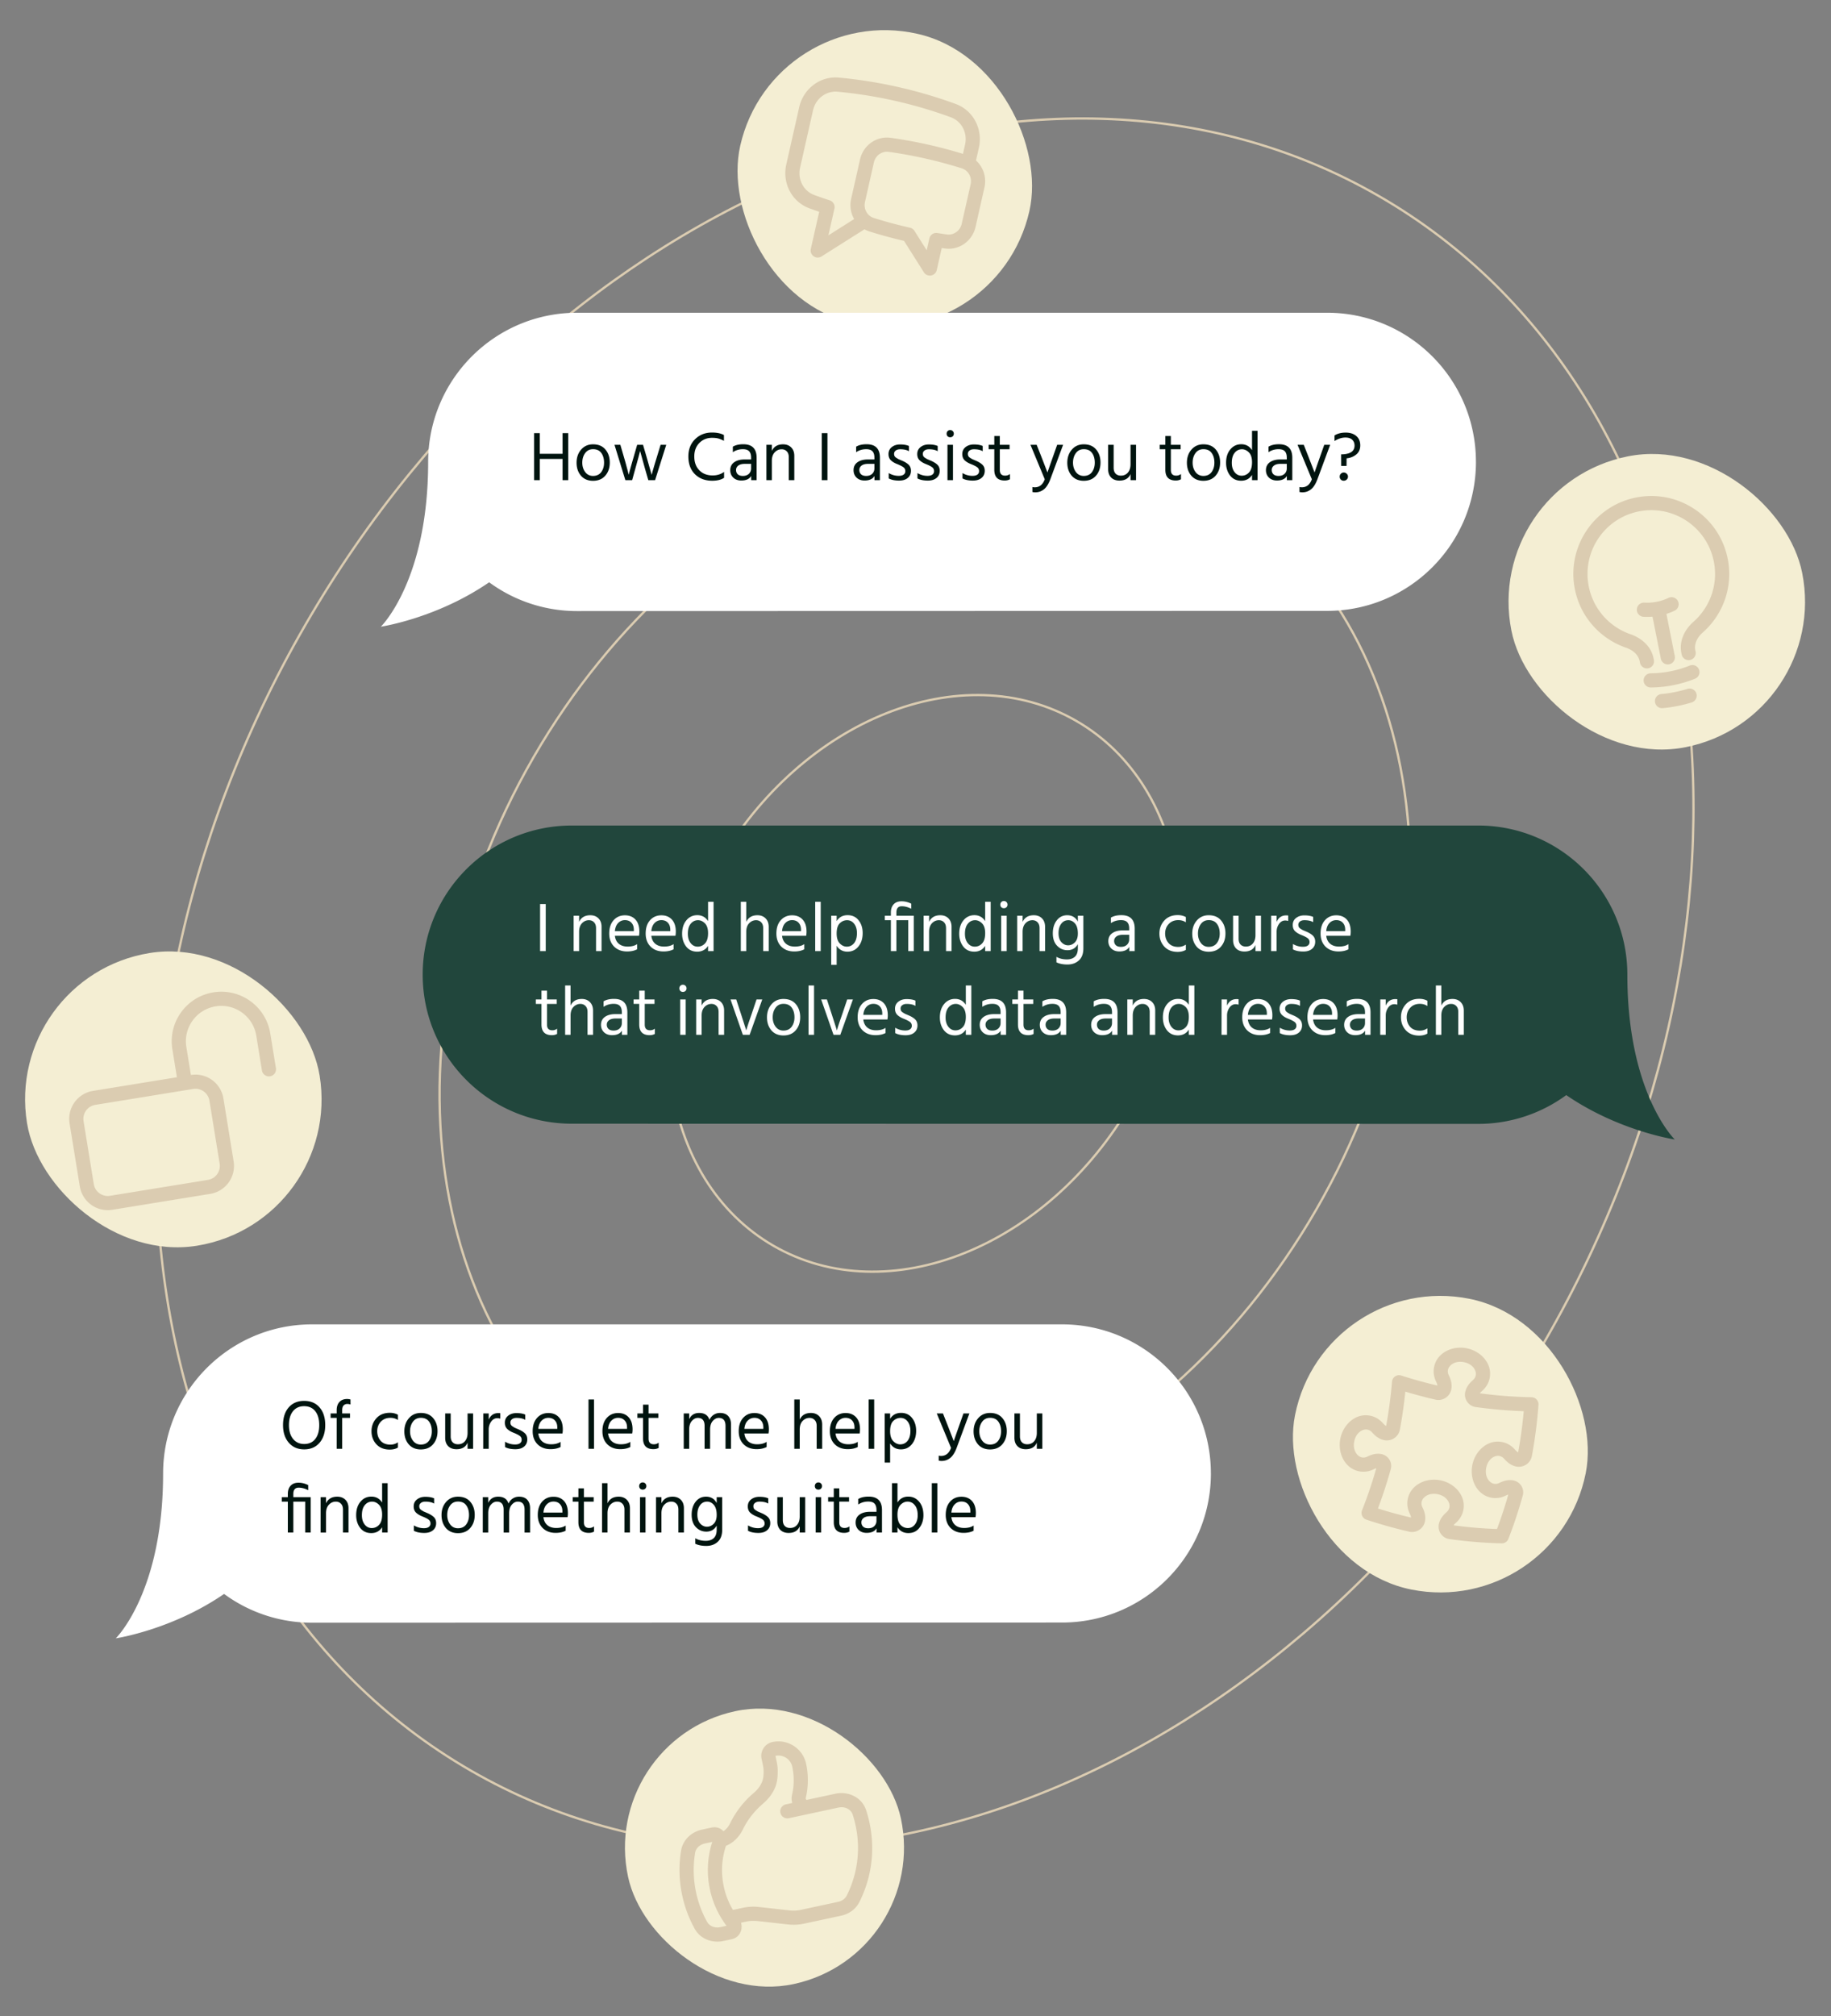
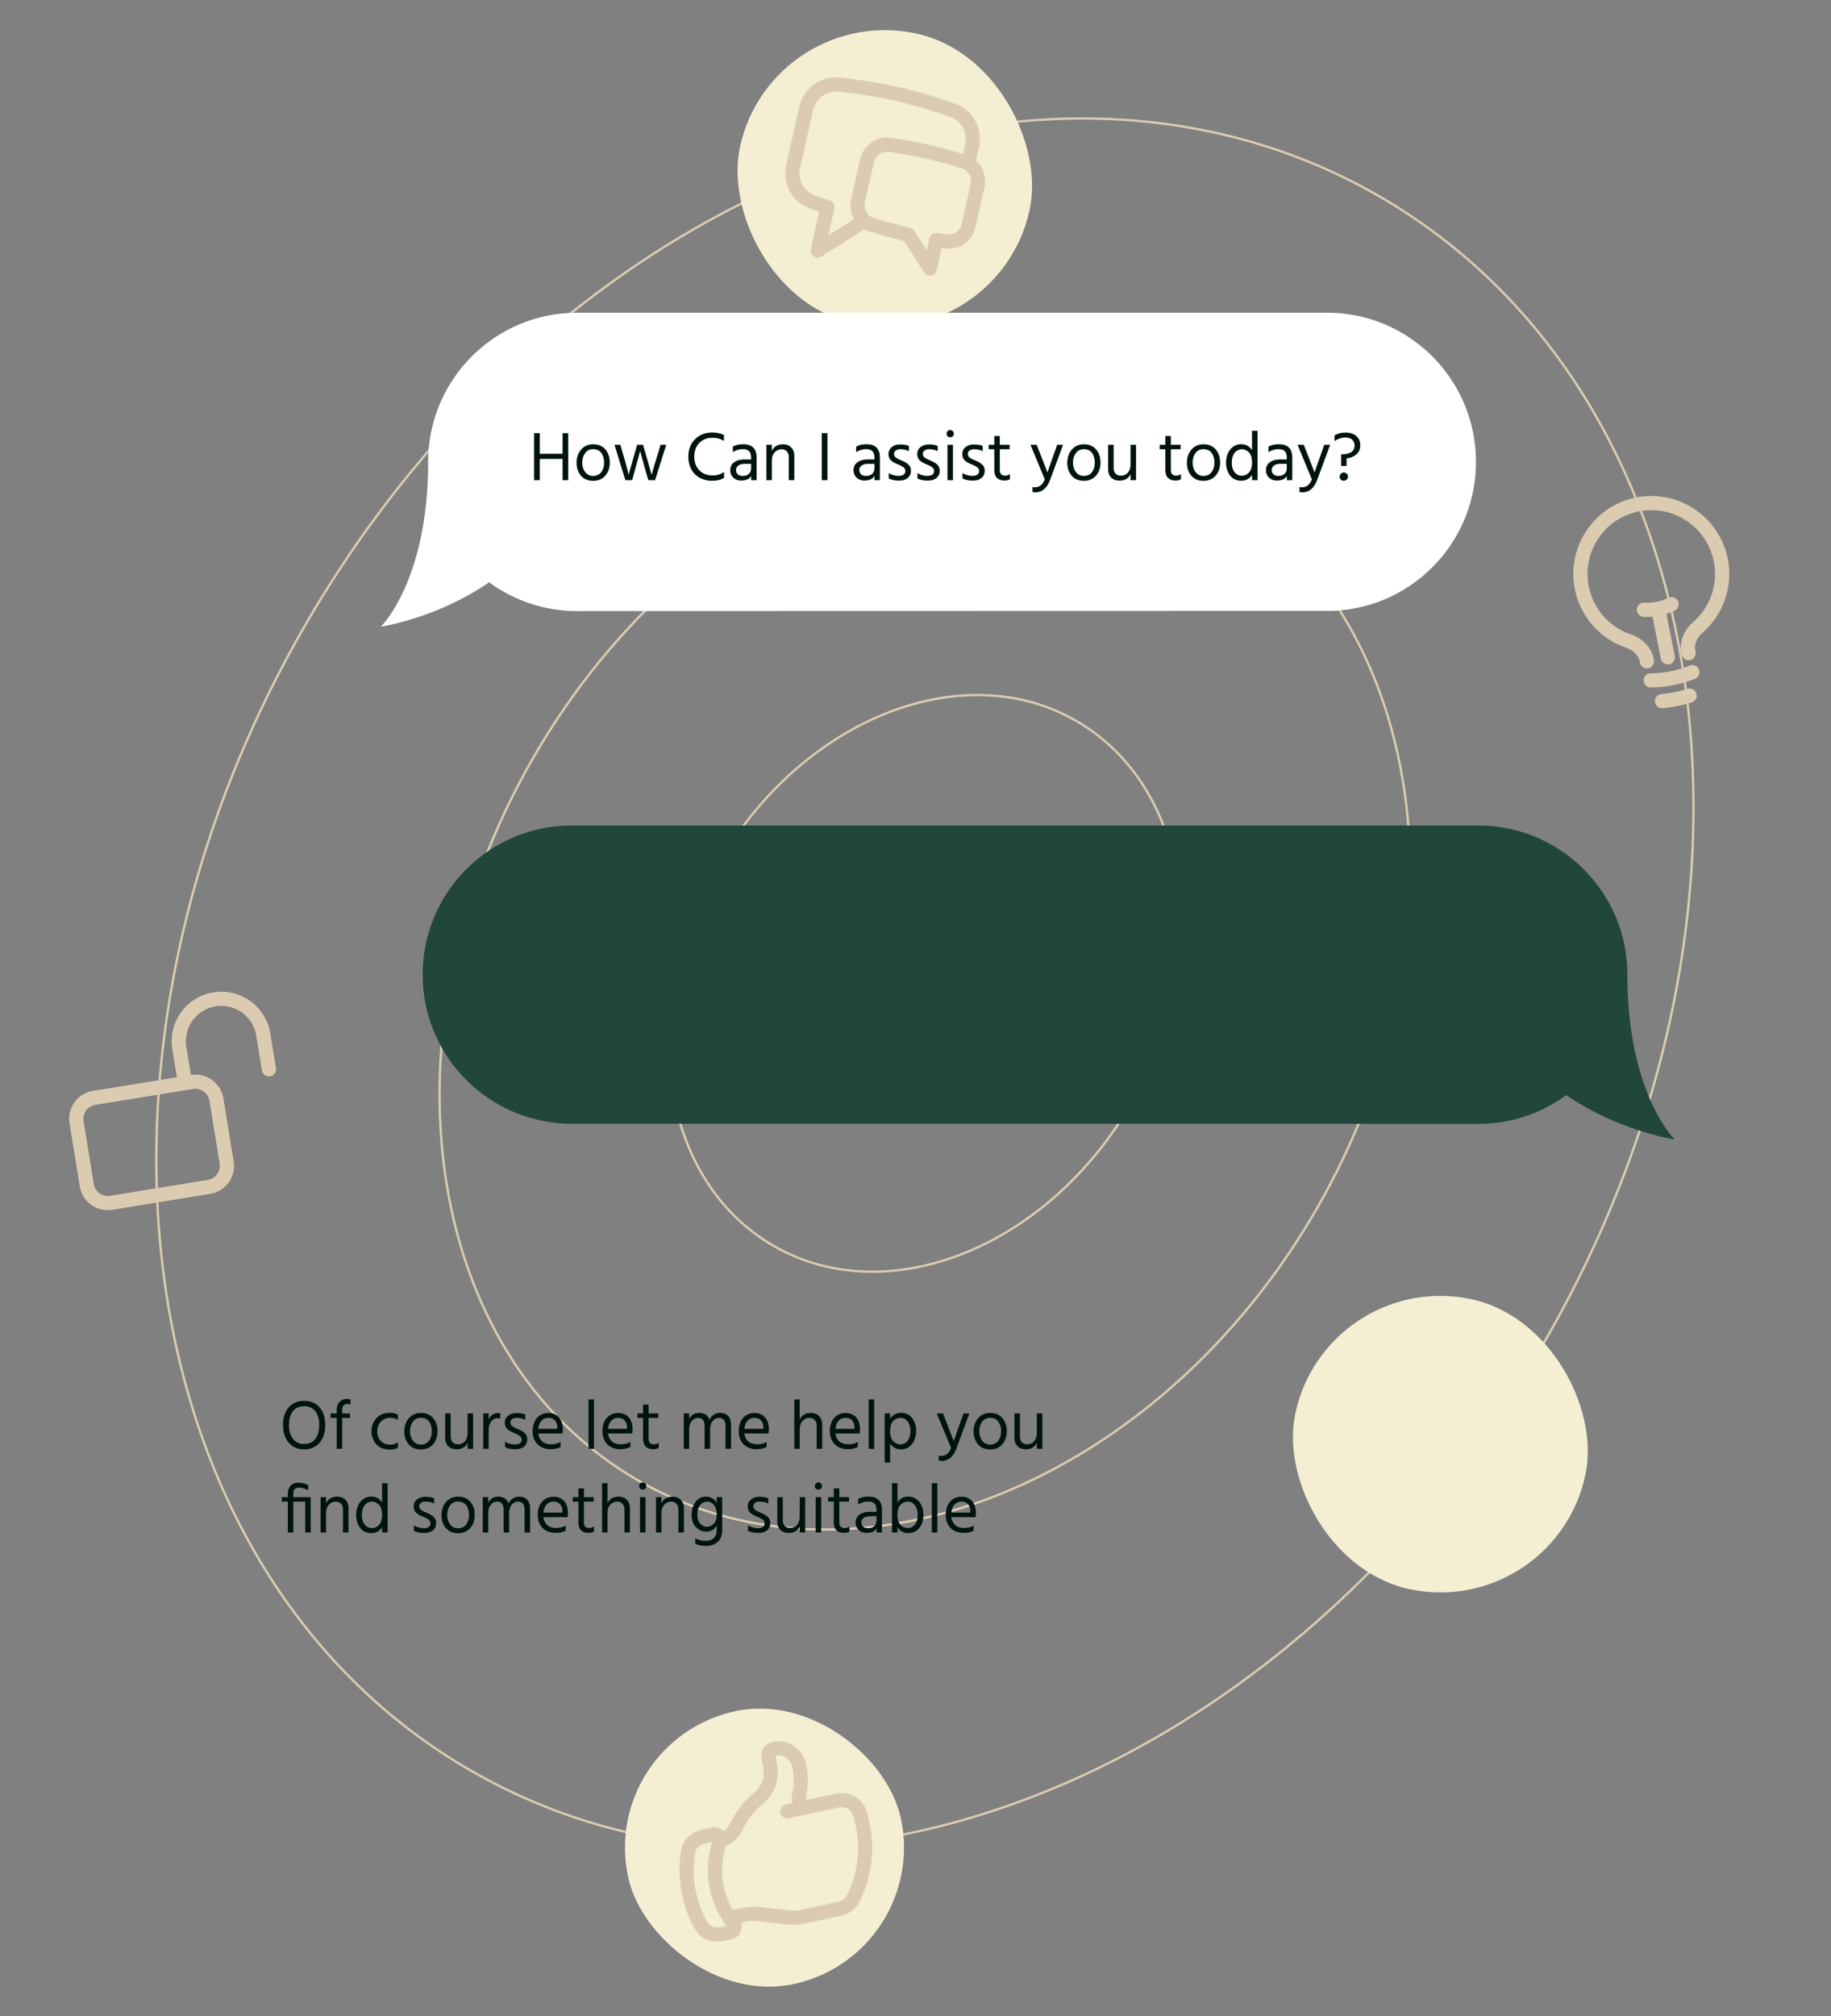
<svg xmlns="http://www.w3.org/2000/svg" width="525" height="578" fill="none">
  <rect width="100%" height="100%" fill="#808080" stroke="none" />
  <path stroke="#DBCCB1" stroke-width=".663" d="M324.45 316.108c-23.986 41.543-69.957 59.905-102.68 41.012-32.723-18.892-39.807-67.886-15.822-109.429 23.985-41.543 69.956-59.905 102.68-41.012 32.723 18.892 39.807 67.886 15.822 109.429Z" />
  <path stroke="#DBCCB1" stroke-width=".663" d="M377.43 346.696c-45.433 78.692-132.512 113.473-194.497 77.686-61.984-35.787-75.403-128.59-29.97-207.282 45.433-78.692 132.512-113.473 194.497-77.686 61.985 35.787 75.403 128.59 29.97 207.282Z" />
  <path stroke="#DBCCB1" stroke-width=".663" d="M442.928 384.511c-71.946 124.615-209.842 179.694-308 123.022-98.157-56.671-119.406-203.632-47.46-328.246 71.947-124.615 209.843-179.693 308-123.022 98.158 56.671 119.406 203.632 47.46 328.246Z" />
  <rect width="80" height="80" x="171.692" y="498.941" fill="#F4EED3" rx="40" transform="rotate(-12.119 171.692 498.941)" />
  <g clip-path="url(#a)">
    <path fill="#DBCCB1" fill-rule="evenodd" d="M248.345 518.929c-1.26-3.802-5.225-5.499-8.774-4.737l-8.288 1.78c-.026.005-.058-.015-.102-.089-.14-.136-.18-.322-.15-.439a22.23 22.23 0 0 0 .106-9.829c-.938-4.369-5.254-7.182-9.65-6.238a4.057 4.057 0 0 0-3.119 4.825l.364 1.695c.267 1.244.302 2.567.075 3.834-.275 1.555-1.258 3.04-2.712 4.267a26.634 26.634 0 0 0-6.731 8.647c-.48.989-1.164 1.801-1.943 2.301-.793-.855-1.979-1.348-3.383-1.047l-2.78.597c-2.886.62-5.432 2.829-5.971 5.992a34.562 34.562 0 0 0 .331 12.893 34.48 34.48 0 0 0 3.571 9.537c1.673 3.02 5.132 4.162 8.203 3.502l2.41-.517c2.33-.501 3.249-2.803 2.669-4.729l1.43-.307c1.059-.227 2.158-.269 3.259-.173l8.827.985c1.532.17 3.066.09 4.549-.228l10.645-2.286c2.144-.461 4.16-1.78 5.224-3.92 3.421-6.773 4.621-14.731 2.898-22.755a33.129 33.129 0 0 0-.958-3.561Zm-44.784 22.746a26.127 26.127 0 0 0 3.956 9.261c.25.39.526.774.797 1.131l-1.774.381c-1.616.347-3.112-.301-3.788-1.514a30.028 30.028 0 0 1-3.163-8.406 30.64 30.64 0 0 1-.282-11.38c.2-1.262 1.268-2.35 2.804-2.68l2.118-.454a26.328 26.328 0 0 0-.668 13.661Zm39.212 1.746c-.45.873-1.333 1.533-2.445 1.772l-10.645 2.286a10.152 10.152 0 0 1-3.259.173l-8.827-.985a14.209 14.209 0 0 0-4.549.228l-2.886.62a21.89 21.89 0 0 1-2.629-6.693 22.177 22.177 0 0 1 .622-11.685c2.218-.891 3.903-2.721 4.857-4.727.325-.679.709-1.343 1.098-1.981 1.237-1.983 2.815-3.79 4.615-5.34 1.922-1.631 3.627-3.881 4.082-6.665.101-.687.177-1.368.173-2.032a12.64 12.64 0 0 0-.276-3.348l-.364-1.695a4.057 4.057 0 0 1 4.825 3.119 18.64 18.64 0 0 1 .292 6.004 16.884 16.884 0 0 1-.364 2.045c-.185.815-.153 1.612.086 2.336l-1.854.398a2.035 2.035 0 0 0-1.55 1.552c-.081.267-.072.569-.009.86a2.027 2.027 0 0 0 2.412 1.56l14.246-3.059c1.88-.404 3.577.534 4.066 2.036.328 1.01.608 2.057.841 3.143a30.384 30.384 0 0 1-2.558 20.078Z" clip-rule="evenodd" />
  </g>
  <rect width="85" height="85" x="379.633" y="364" fill="#F4EED3" rx="42.5" transform="rotate(11.284 379.633 364)" />
  <g clip-path="url(#b)">
-     <path fill="#DBCCB1" fill-rule="evenodd" d="M419.756 390.489c-2.556-.51-4.316.867-4.58 2.193-.101.503-.028 1.034.228 1.561.465.953 1.049 2.42.724 4.047-.412 2.064-2.445 3.42-4.532 2.941a133.374 133.374 0 0 1-8.65-2.295 133.347 133.347 0 0 1-1.56 10.884c-.391 2.106-2.429 3.445-4.494 3.033l.398-1.995-.398 1.995c-1.627-.325-2.757-1.426-3.459-2.222l1.523-1.344-1.523 1.344c-.388-.439-.851-.709-1.354-.81-1.326-.264-3.273.832-3.783 3.388-.51 2.556.867 4.316 2.193 4.58.504.101 1.035.029 1.561-.228.954-.465 2.42-1.049 4.047-.724 1.963.392 3.214 2.368 2.671 4.328a132.363 132.363 0 0 1-3.675 11.276c3.111.979 6.281 1.846 9.507 2.597-.028-.265-.14-.636-.399-1.166-.609-1.249-.851-2.681-.561-4.138.833-4.175 5.314-6.189 9.359-5.382 4.045.808 7.41 4.387 6.577 8.562-.29 1.457-1.064 2.686-2.106 3.605-.337.298-.56.543-.703.746 4.173.56 8.331.91 12.463 1.058a127.811 127.811 0 0 0 3.246-9.88 5.193 5.193 0 0 0-.797.321l-.89-1.825.89 1.825c-1.248.609-2.681.852-4.137.561-4.175-.833-6.189-5.314-5.382-9.359.807-4.045 4.386-7.41 8.562-6.576 1.456.29 2.685 1.064 3.605 2.106.416.471.729.719.969.839a129.324 129.324 0 0 0 1.604-11.79 132.526 132.526 0 0 1-13.762-1.189c-2.067-.288-3.428-2.258-3.026-4.271.325-1.627 1.426-2.758 2.222-3.459l1.344 1.523-1.344-1.523c.439-.388.709-.851.81-1.355.264-1.325-.832-3.273-3.388-3.782Zm-22.31 18.293a128.983 128.983 0 0 0 1.682-12.699 2.03 2.03 0 0 1 2.648-1.767 129.3 129.3 0 0 0 10.376 2.874c-.028-.265-.141-.636-.399-1.166-.609-1.249-.852-2.681-.561-4.137.833-4.176 5.314-6.19 9.359-5.382 4.045.807 7.41 4.386 6.577 8.561-.291 1.457-1.065 2.686-2.106 3.606-.337.297-.56.542-.704.745 4.966.666 9.91 1.036 14.815 1.121a2.034 2.034 0 0 1 1.99 2.178 133.244 133.244 0 0 1-1.887 14.655c-.391 2.107-2.43 3.447-4.496 3.034-1.627-.324-2.757-1.426-3.459-2.221-.388-.44-.851-.71-1.354-.81-1.326-.265-3.273.832-3.783 3.387-.51 2.556.867 4.316 2.193 4.58.504.101 1.034.029 1.561-.228.954-.465 2.42-1.048 4.047-.724 1.964.392 3.216 2.369 2.673 4.33a132.326 132.326 0 0 1-4.109 12.412 2.033 2.033 0 0 1-1.945 1.297c-4.961-.122-9.96-.526-14.977-1.224-2.068-.288-3.428-2.258-3.027-4.271.325-1.627 1.427-2.758 2.222-3.46.439-.387.71-.85.81-1.354.265-1.325-.832-3.273-3.388-3.783-2.555-.51-4.315.868-4.58 2.193-.1.504-.028 1.035.229 1.562.465.953 1.048 2.42.723 4.047-.412 2.064-2.445 3.42-4.532 2.941-4.179-.96-8.268-2.11-12.26-3.44a2.033 2.033 0 0 1-1.248-2.674 127.895 127.895 0 0 0 4.09-12.074 5.183 5.183 0 0 0-.795.321l-.89-1.826.89 1.826c-1.248.609-2.681.852-4.137.561-4.175-.833-6.189-5.314-5.382-9.359.807-4.045 4.386-7.41 8.562-6.577 1.456.291 2.686 1.065 3.605 2.106.415.471.728.719.967.839Z" clip-rule="evenodd" />
-   </g>
-   <rect width="85" height="85" x=".933" y="280.018" fill="#F4EED3" rx="42.5" transform="rotate(-9.229 .933 280.018)" />
+     </g>
  <g clip-path="url(#c)">
    <path fill="#DBCCB1" fill-rule="evenodd" d="M49.423 300.792c-1.26-7.751 4.003-15.056 11.754-16.315 7.751-1.26 15.056 4.003 16.315 11.754l1.629 10.025a2.032 2.032 0 0 1-4.01.652l-1.629-10.025c-.9-5.537-6.117-9.296-11.654-8.396-5.536.899-9.295 6.117-8.396 11.653l1.304 8.02a8.126 8.126 0 0 1 9.322 6.717l2.932 18.045a8.124 8.124 0 0 1-6.716 9.322l-28.07 4.561a8.124 8.124 0 0 1-9.323-6.717l-2.932-18.044a8.124 8.124 0 0 1 6.717-9.323l24.06-3.909-1.303-8.02Zm-22.105 15.939a4.063 4.063 0 0 0-3.359 4.661l2.932 18.045a4.063 4.063 0 0 0 4.662 3.358l28.069-4.56a4.063 4.063 0 0 0 3.358-4.662l-2.931-18.044a4.062 4.062 0 0 0-4.662-3.359l-28.07 4.561Z" clip-rule="evenodd" />
  </g>
-   <rect width="85" height="85" x="425.101" y="139.075" fill="#F4EED3" rx="42.5" transform="rotate(-11.207 425.101 139.075)" />
  <g clip-path="url(#d)">
    <path fill="#DBCCB1" fill-rule="evenodd" d="M469.918 146.602c-9.904 1.962-16.342 11.581-14.379 21.485 1.313 6.627 6.053 11.705 12.023 13.751 2.954 1.012 5.858 3.34 6.561 6.887l.101.509a2.032 2.032 0 0 1-3.985.79l-.101-.51c-.332-1.675-1.811-3.12-3.893-3.833l.658-1.922-.658 1.922c-7.283-2.496-13.086-8.699-14.691-16.804-2.399-12.105 5.47-23.862 17.575-26.26 12.105-2.399 23.862 5.47 26.26 17.575 1.606 8.105-1.393 16.051-7.174 21.136-1.653 1.454-2.469 3.352-2.137 5.028l.101.509a2.032 2.032 0 0 1-3.985.79l-.101-.509c-.703-3.547 1.094-6.807 3.439-8.869 4.739-4.167 7.185-10.669 5.872-17.296-1.962-9.904-11.582-16.342-21.486-14.379Zm-.585 28.068a2.031 2.031 0 0 1 2.142-1.914 14.205 14.205 0 0 0 3.575-.252 14.226 14.226 0 0 0 3.402-1.13 2.032 2.032 0 0 1 1.758 3.663c-.769.368-1.57.686-2.399.948l2.39 12.065a2.03 2.03 0 1 1-3.985.789l-2.39-12.064a18.25 18.25 0 0 1-2.58.037 2.03 2.03 0 0 1-1.913-2.142Zm1.94 20.393a2.031 2.031 0 0 1 2.015-2.047 30.697 30.697 0 0 0 5.71-.586 30.608 30.608 0 0 0 5.502-1.636 2.031 2.031 0 1 1 1.519 3.768 34.766 34.766 0 0 1-12.698 2.516 2.032 2.032 0 0 1-2.048-2.015Zm3.255 6.104a2.032 2.032 0 0 1 1.838-2.208 37.02 37.02 0 0 0 7.555-1.497 2.032 2.032 0 0 1 1.2 3.881c-1.35.418-2.734.769-4.149 1.049a40.952 40.952 0 0 1-4.235.613 2.033 2.033 0 0 1-2.209-1.838Z" clip-rule="evenodd" />
  </g>
  <rect width="85" height="85" x="221.593" y=".341" fill="#F4EED3" rx="42.5" transform="rotate(12.713 221.593 .341)" />
  <g clip-path="url(#e)">
    <path fill="#DBCCB1" fill-rule="evenodd" d="M240.543 22.248a133.274 133.274 0 0 1 16.986 2.699 133.252 133.252 0 0 1 16.498 4.855c5.151 1.886 7.82 7.34 6.645 12.547l-.826 3.662c2.104 1.89 3.073 4.84 2.422 7.723l-2.554 11.322c-.898 3.983-4.658 6.764-8.804 6.177a136.18 136.18 0 0 1-.89-.128l-1.424 6.313a2.032 2.032 0 0 1-3.699.638l-5.69-9.005a135.878 135.878 0 0 1-9.86-2.682 7.803 7.803 0 0 1-1.477-.636l-12.321 7.785a2.03 2.03 0 0 1-3.066-2.164l2.401-10.646c-.937-.32-1.868-.649-2.794-.988-5.151-1.886-7.82-7.34-6.646-12.547l3.711-16.447c1.174-5.206 5.927-8.986 11.388-8.478Zm4.367 40.55a8.057 8.057 0 0 1-.862-5.789l2.554-11.322c.898-3.977 4.648-6.757 8.791-6.177a133.799 133.799 0 0 1 20.718 4.6l.598-2.655c.759-3.361-.983-6.705-4.079-7.838a129.158 129.158 0 0 0-15.995-4.707c-5.502-1.242-11-2.108-16.468-2.617-3.283-.305-6.291 1.967-7.05 5.328l-3.71 16.446c-.758 3.361.983 6.705 4.079 7.838 1.457.534 2.928 1.042 4.413 1.525a2.032 2.032 0 0 1 1.353 2.379l-1.727 7.655 7.385-4.666Zm20.484-17.336a129.69 129.69 0 0 0-10.565-1.93c-1.945-.272-3.808 1.03-4.264 3.05l-2.554 11.321c-.334 1.483.188 2.957 1.233 3.859.372.32.813.572 1.317.73 3.384 1.059 6.84 1.99 10.363 2.784.525.119.982.441 1.27.897l3.518 5.568.763-3.382a2.032 2.032 0 0 1 2.308-1.558c.899.146 1.797.283 2.695.41 1.95.275 3.817-1.027 4.273-3.05l2.555-11.321c.388-1.72-.375-3.419-1.764-4.239a3.73 3.73 0 0 0-.779-.346 129.752 129.752 0 0 0-10.369-2.793Z" clip-rule="evenodd" />
  </g>
  <path fill="#fff" d="M423.198 132.387c0 11.802-4.778 22.487-12.499 30.219-7.721 7.732-18.391 12.516-30.176 12.516l-215.041.053a42.502 42.502 0 0 1-25.228-8.252c-15.041 10.349-31.056 12.729-31.056 12.729s13.567-13.201 13.567-47.241c0-23.615 19.117-42.759 42.705-42.759h215.047c23.57 0 42.675 19.132 42.675 42.735h.006Z" />
  <path fill="#00140F" d="M161.308 124.172h1.62v13.48h-1.62v-6.1h-6.54v6.1h-1.62v-13.48h1.62v5.92h6.54v-5.92Zm8.732 13.66c-1.453 0-2.607-.486-3.46-1.46-.84-.986-1.26-2.226-1.26-3.72 0-1.506.433-2.76 1.3-3.76.88-1.013 2.02-1.52 3.42-1.52 1.533 0 2.713.494 3.54 1.48.84.987 1.26 2.24 1.26 3.76 0 1.507-.427 2.754-1.28 3.74-.853.987-2.027 1.48-3.52 1.48Zm0-9.06c-.96 0-1.713.374-2.26 1.12-.547.747-.82 1.66-.82 2.74 0 1.054.28 1.954.84 2.7.56.734 1.307 1.1 2.24 1.1 1.013 0 1.793-.36 2.34-1.08.547-.733.82-1.64.82-2.72 0-1.12-.26-2.04-.78-2.76-.52-.733-1.313-1.1-2.38-1.1Zm9.27 8.88-3.12-10.14h1.68l.98 3.36c.347 1.174.634 2.2.86 3.08.24.867.394 1.447.46 1.74l.1.42c.2-.853.687-2.606 1.46-5.26l.96-3.34h1.68l.98 3.34 1.5 5.28c.187-.786.7-2.546 1.54-5.28l1.02-3.34h1.62l-3.2 10.14h-1.94l-.96-3.32-1.4-5.06c-.2.854-.653 2.54-1.36 5.06l-.92 3.32h-1.94Zm28.263-12.94v1.66c-.587-.306-1.113-.526-1.58-.66-.467-.133-1.08-.2-1.84-.2-1.453 0-2.667.494-3.64 1.48-.96.987-1.44 2.274-1.44 3.86 0 1.654.48 2.974 1.44 3.96.96.987 2.233 1.48 3.82 1.48 1.28 0 2.373-.34 3.28-1.02v1.7c-.827.56-1.96.84-3.4.84-2.027 0-3.673-.62-4.94-1.86-1.267-1.253-1.9-2.953-1.9-5.1 0-2.026.64-3.673 1.92-4.94 1.293-1.28 2.913-1.92 4.86-1.92 1.4 0 2.54.24 3.42.72Zm7.791 8.26h-1.76c-.853 0-1.493.167-1.92.5-.426.334-.64.754-.64 1.26 0 .507.167.92.5 1.24.334.307.82.46 1.46.46.72 0 1.294-.2 1.72-.6.427-.413.64-.933.64-1.56v-1.3Zm-5.24-3.34v-1.58c.76-.466 1.76-.7 3-.7 2.547 0 3.82 1.294 3.82 3.88v6.42h-1.56v-1.2c-.52.867-1.466 1.3-2.84 1.3-.946 0-1.713-.28-2.3-.84-.573-.56-.86-1.266-.86-2.12 0-.973.367-1.726 1.1-2.26.747-.546 1.76-.82 3.04-.82h1.84v-.52c0-.8-.18-1.4-.54-1.8-.36-.413-.966-.62-1.82-.62-1.08 0-2.04.287-2.88.86Zm11.184-2.12v1.76c.6-1.266 1.667-1.9 3.2-1.9.987 0 1.773.3 2.36.9.587.6.88 1.4.88 2.4v6.98h-1.58v-6.56c0-.746-.193-1.313-.58-1.7-.373-.4-.867-.6-1.48-.6-.76 0-1.42.294-1.98.88-.547.587-.82 1.4-.82 2.44v5.54h-1.56v-10.14h1.56Zm14.324 10.14v-13.48h1.62v13.48h-1.62Zm15.084-4.68h-1.76c-.853 0-1.493.167-1.92.5-.427.334-.64.754-.64 1.26 0 .507.167.92.5 1.24.333.307.82.46 1.46.46.72 0 1.293-.2 1.72-.6.427-.413.64-.933.64-1.56v-1.3Zm-5.24-3.34v-1.58c.76-.466 1.76-.7 3-.7 2.547 0 3.82 1.294 3.82 3.88v6.42h-1.56v-1.2c-.52.867-1.467 1.3-2.84 1.3-.947 0-1.713-.28-2.3-.84-.573-.56-.86-1.266-.86-2.12 0-.973.367-1.726 1.1-2.26.747-.546 1.76-.82 3.04-.82h1.84v-.52c0-.8-.18-1.4-.54-1.8-.36-.413-.967-.62-1.82-.62-1.08 0-2.04.287-2.88.86Zm15.144-1.78v1.5c-.614-.373-1.454-.56-2.52-.56-.534 0-.96.127-1.28.38-.307.24-.46.554-.46.94 0 .24.046.454.14.64.093.174.273.347.54.52.28.174.48.294.6.36.133.054.413.174.84.36.853.347 1.52.74 2 1.18.48.44.72 1.034.72 1.78 0 .867-.307 1.554-.92 2.06-.6.507-1.427.76-2.48.76-1.227 0-2.22-.206-2.98-.62v-1.54c.893.534 1.853.8 2.88.8.613 0 1.08-.12 1.4-.36.32-.24.48-.566.48-.98 0-.48-.18-.853-.54-1.12-.347-.266-.934-.566-1.76-.9-.76-.293-1.374-.66-1.84-1.1-.454-.44-.68-1.033-.68-1.78 0-.84.313-1.506.94-2 .64-.506 1.433-.76 2.38-.76 1.053 0 1.9.147 2.54.44Zm8.242 0v1.5c-.613-.373-1.453-.56-2.52-.56-.533 0-.96.127-1.28.38-.307.24-.46.554-.46.94 0 .24.047.454.14.64.093.174.273.347.54.52.28.174.48.294.6.36.133.054.413.174.84.36.853.347 1.52.74 2 1.18.48.44.72 1.034.72 1.78 0 .867-.307 1.554-.92 2.06-.6.507-1.427.76-2.48.76-1.227 0-2.22-.206-2.98-.62v-1.54c.893.534 1.853.8 2.88.8.613 0 1.08-.12 1.4-.36.32-.24.48-.566.48-.98 0-.48-.18-.853-.54-1.12-.347-.266-.933-.566-1.76-.9-.76-.293-1.373-.66-1.84-1.1-.453-.44-.68-1.033-.68-1.78 0-.84.313-1.506.94-2 .64-.506 1.433-.76 2.38-.76 1.053 0 1.9.147 2.54.44Zm2.802 9.8v-10.14h1.58v10.14h-1.58Zm.04-12.58c-.187-.2-.28-.446-.28-.74 0-.293.093-.54.28-.74.2-.2.447-.3.74-.3s.54.1.74.3c.2.2.3.447.3.74 0 .294-.1.54-.3.74-.2.187-.447.28-.74.28s-.54-.093-.74-.28Zm10.068 2.78v1.5c-.613-.373-1.453-.56-2.52-.56-.533 0-.96.127-1.28.38-.307.24-.46.554-.46.94 0 .24.047.454.14.64.093.174.273.347.54.52.28.174.48.294.6.36.133.054.413.174.84.36.853.347 1.52.74 2 1.18.48.44.72 1.034.72 1.78 0 .867-.307 1.554-.92 2.06-.6.507-1.427.76-2.48.76-1.227 0-2.22-.206-2.98-.62v-1.54c.893.534 1.853.8 2.88.8.613 0 1.08-.12 1.4-.36.32-.24.48-.566.48-.98 0-.48-.18-.853-.54-1.12-.347-.266-.933-.566-1.76-.9-.76-.293-1.373-.66-1.84-1.1-.453-.44-.68-1.033-.68-1.78 0-.84.313-1.506.94-2 .64-.506 1.433-.76 2.38-.76 1.053 0 1.9.147 2.54.44Zm4.902.94v5.94c0 1.08.507 1.62 1.52 1.62.52 0 .98-.153 1.38-.46v1.5c-.44.24-.933.36-1.48.36-2 0-3-1.02-3-3.06v-5.9h-1.62v-1.28h1.62v-2.52h1.58v2.52h2.8v1.28h-2.8Zm12.886 8.6-4.1-9.88h1.78l1.32 3.34 1.78 4.6c.106-.346.64-1.88 1.6-4.6l1.18-3.34h1.7l-3.66 9.88c-.52 1.374-1.14 2.34-1.86 2.9-.707.56-1.52.84-2.44.84-.347 0-.627-.033-.84-.1v-1.42c.2.054.426.08.68.08 1.346 0 2.3-.766 2.86-2.3Zm11.183.44c-1.453 0-2.607-.486-3.46-1.46-.84-.986-1.26-2.226-1.26-3.72 0-1.506.433-2.76 1.3-3.76.88-1.013 2.02-1.52 3.42-1.52 1.533 0 2.713.494 3.54 1.48.84.987 1.26 2.24 1.26 3.76 0 1.507-.427 2.754-1.28 3.74-.853.987-2.027 1.48-3.52 1.48Zm0-9.06c-.96 0-1.713.374-2.26 1.12-.547.747-.82 1.66-.82 2.74 0 1.054.28 1.954.84 2.7.56.734 1.307 1.1 2.24 1.1 1.013 0 1.793-.36 2.34-1.08.547-.733.82-1.64.82-2.72 0-1.12-.26-2.04-.78-2.76-.52-.733-1.313-1.1-2.38-1.1Zm13.411-1.26h1.58v10.14h-1.58v-1.76c-.534 1.254-1.594 1.88-3.18 1.88-1 0-1.794-.293-2.38-.88-.574-.6-.86-1.4-.86-2.4v-6.98h1.58v6.58c0 .734.186 1.294.56 1.68.373.387.88.58 1.52.58.84 0 1.506-.293 2-.88.506-.586.76-1.38.76-2.38v-5.58Zm11.563 1.28v5.94c0 1.08.507 1.62 1.52 1.62.52 0 .98-.153 1.38-.46v1.5c-.44.24-.933.36-1.48.36-2 0-3-1.02-3-3.06v-5.9h-1.62v-1.28h1.62v-2.52h1.58v2.52h2.8v1.28h-2.8Zm9.323 9.04c-1.453 0-2.607-.486-3.46-1.46-.84-.986-1.26-2.226-1.26-3.72 0-1.506.433-2.76 1.3-3.76.88-1.013 2.02-1.52 3.42-1.52 1.533 0 2.713.494 3.54 1.48.84.987 1.26 2.24 1.26 3.76 0 1.507-.427 2.754-1.28 3.74-.853.987-2.027 1.48-3.52 1.48Zm0-9.06c-.96 0-1.713.374-2.26 1.12-.547.747-.82 1.66-.82 2.74 0 1.054.28 1.954.84 2.7.56.734 1.307 1.1 2.24 1.1 1.013 0 1.793-.36 2.34-1.08.547-.733.82-1.64.82-2.72 0-1.12-.26-2.04-.78-2.76-.52-.733-1.313-1.1-2.38-1.1Zm10.97 7.6c.827 0 1.527-.306 2.1-.92.587-.613.88-1.593.88-2.94 0-1.28-.3-2.22-.9-2.82-.6-.6-1.26-.9-1.98-.9-.84 0-1.54.34-2.1 1.02-.546.667-.82 1.627-.82 2.88 0 1.094.267 1.98.8 2.66.534.68 1.207 1.02 2.02 1.02Zm2.98-12.86h1.58v14.14h-1.58v-1.5c-.72 1.107-1.76 1.66-3.12 1.66-1.346 0-2.406-.5-3.18-1.5-.76-1-1.14-2.213-1.14-3.64 0-1.586.407-2.866 1.22-3.84.814-.986 1.86-1.48 3.14-1.48 1.32 0 2.347.567 3.08 1.7v-5.54Zm9.968 9.46h-1.76c-.853 0-1.493.167-1.92.5-.427.334-.64.754-.64 1.26 0 .507.167.92.5 1.24.333.307.82.46 1.46.46.72 0 1.293-.2 1.72-.6.427-.413.64-.933.64-1.56v-1.3Zm-5.24-3.34v-1.58c.76-.466 1.76-.7 3-.7 2.547 0 3.82 1.294 3.82 3.88v6.42h-1.56v-1.2c-.52.867-1.467 1.3-2.84 1.3-.947 0-1.713-.28-2.3-.84-.573-.56-.86-1.266-.86-2.12 0-.973.367-1.726 1.1-2.26.747-.546 1.76-.82 3.04-.82h1.84v-.52c0-.8-.18-1.4-.54-1.8-.36-.413-.967-.62-1.82-.62-1.08 0-2.04.287-2.88.86Zm12.424 7.76-4.1-9.88h1.78l1.32 3.34 1.78 4.6c.107-.346.64-1.88 1.6-4.6l1.18-3.34h1.7l-3.66 9.88c-.52 1.374-1.14 2.34-1.86 2.9-.707.56-1.52.84-2.44.84-.347 0-.627-.033-.84-.1v-1.42c.2.054.427.08.68.08 1.347 0 2.3-.766 2.86-2.3Zm6.503-10.96v-1.6c.867-.546 1.933-.82 3.2-.82 1.267 0 2.28.327 3.04.98.76.64 1.14 1.534 1.14 2.68 0 1.134-.393 2.014-1.18 2.64-.787.627-1.7.987-2.74 1.08l-.02 2.18h-1.52l-.02-3.32c1.227 0 2.173-.206 2.84-.62.667-.426 1-1.06 1-1.9 0-.68-.22-1.233-.66-1.66-.44-.426-1.093-.64-1.96-.64-1.027 0-2.067.334-3.12 1Zm1.48 10.2c0-.32.113-.593.34-.82.227-.24.5-.36.82-.36.333 0 .62.12.86.36.24.227.36.5.36.82 0 .334-.12.614-.36.84-.227.227-.513.34-.86.34a1.14 1.14 0 0 1-.84-.34 1.178 1.178 0 0 1-.32-.84Z" />
  <path fill="#21463C" d="M121.198 279.39c0 11.802 4.787 22.488 12.522 30.22 7.735 7.733 18.425 12.518 30.232 12.518l259.866.053a42.639 42.639 0 0 0 25.274-8.252c15.063 10.343 31.106 12.723 31.106 12.723s-13.591-13.202-13.591-47.244c.006-23.611-19.146-42.756-42.777-42.756H163.952c-23.614 0-42.754 19.133-42.754 42.738Z" />
-   <path fill="#fff" d="M154.858 272.652v-13.48h1.62v13.48h-1.62Zm11.184-10.14v1.76c.6-1.266 1.667-1.9 3.2-1.9.987 0 1.774.3 2.36.9.587.6.88 1.4.88 2.4v6.98h-1.58v-6.56c0-.746-.193-1.313-.58-1.7-.373-.4-.866-.6-1.48-.6-.76 0-1.42.294-1.98.88-.546.587-.82 1.4-.82 2.44v5.54h-1.56v-10.14h1.56Zm15.701 4.42v-.4c0-.84-.226-1.506-.68-2-.453-.506-1.08-.76-1.88-.76-.76 0-1.406.274-1.94.82-.533.547-.846 1.327-.94 2.34h5.44Zm.94 3.72v1.48c-.786.414-1.746.62-2.88.62-1.533 0-2.773-.466-3.72-1.4-.933-.946-1.4-2.193-1.4-3.74 0-1.613.42-2.886 1.26-3.82.84-.933 1.92-1.4 3.24-1.4 1.267 0 2.274.407 3.02 1.22.747.814 1.12 1.967 1.12 3.46 0 .427-.033.82-.1 1.18h-6.92c.12 1 .5 1.767 1.14 2.3.64.534 1.48.8 2.52.8 1.134 0 2.04-.233 2.72-.7Zm9.509-3.72v-.4c0-.84-.226-1.506-.68-2-.453-.506-1.08-.76-1.88-.76-.76 0-1.406.274-1.94.82-.533.547-.846 1.327-.94 2.34h5.44Zm.94 3.72v1.48c-.786.414-1.746.62-2.88.62-1.533 0-2.773-.466-3.72-1.4-.933-.946-1.4-2.193-1.4-3.74 0-1.613.42-2.886 1.26-3.82.84-.933 1.92-1.4 3.24-1.4 1.267 0 2.274.407 3.02 1.22.747.814 1.12 1.967 1.12 3.46 0 .427-.033.82-.1 1.18h-6.92c.12 1 .5 1.767 1.14 2.3.64.534 1.48.8 2.52.8 1.134 0 2.04-.233 2.72-.7Zm6.91.72c.826 0 1.526-.306 2.1-.92.586-.613.88-1.593.88-2.94 0-1.28-.3-2.22-.9-2.82-.6-.6-1.26-.9-1.98-.9-.84 0-1.54.34-2.1 1.02-.547.667-.82 1.627-.82 2.88 0 1.094.266 1.98.8 2.66.533.68 1.206 1.02 2.02 1.02Zm2.98-12.86h1.58v14.14h-1.58v-1.5c-.72 1.107-1.76 1.66-3.12 1.66-1.347 0-2.407-.5-3.18-1.5-.76-1-1.14-2.213-1.14-3.64 0-1.586.406-2.866 1.22-3.84.813-.986 1.86-1.48 3.14-1.48 1.32 0 2.346.567 3.08 1.7v-5.54Zm10.95 0v5.76c.6-1.266 1.667-1.9 3.2-1.9.973 0 1.753.3 2.34.9.6.6.9 1.414.9 2.44v6.94h-1.58v-6.56c0-.733-.193-1.3-.58-1.7-.373-.4-.867-.6-1.48-.6-.747 0-1.4.287-1.96.86-.56.574-.84 1.394-.84 2.46v5.54h-1.56v-14.14h1.56Zm15.701 8.42v-.4c0-.84-.227-1.506-.68-2-.453-.506-1.08-.76-1.88-.76-.76 0-1.407.274-1.94.82-.533.547-.847 1.327-.94 2.34h5.44Zm.94 3.72v1.48c-.787.414-1.747.62-2.88.62-1.533 0-2.773-.466-3.72-1.4-.933-.946-1.4-2.193-1.4-3.74 0-1.613.42-2.886 1.26-3.82.84-.933 1.92-1.4 3.24-1.4 1.267 0 2.273.407 3.02 1.22.747.814 1.12 1.967 1.12 3.46 0 .427-.033.82-.1 1.18h-6.92c.12 1 .5 1.767 1.14 2.3.64.534 1.48.8 2.52.8 1.133 0 2.04-.233 2.72-.7Zm3.129 2v-14.14h1.58v14.14h-1.58Zm9.048-1.28c.853 0 1.553-.333 2.1-1 .547-.68.82-1.64.82-2.88 0-1.106-.267-2-.8-2.68-.533-.68-1.207-1.02-2.02-1.02s-1.52.3-2.12.9c-.587.587-.88 1.554-.88 2.9 0 1.294.3 2.247.9 2.86.6.614 1.267.92 2 .92Zm-2.9-8.86v1.54c.707-1.133 1.753-1.7 3.14-1.7 1.347 0 2.4.494 3.16 1.48.773.974 1.16 2.194 1.16 3.66 0 1.56-.407 2.84-1.22 3.84-.8.987-1.847 1.48-3.14 1.48-1.333 0-2.367-.566-3.1-1.7v5.48h-1.56v-14.08h1.56Zm22.111 0v10.14h-1.58v-8.86h-3.4v8.86h-1.58v-8.86h-1.74v-1.28h1.74v-.94c0-.986.266-1.766.8-2.34.533-.573 1.286-.86 2.26-.86.946 0 1.873.227 2.78.68v1.46c-.934-.48-1.84-.72-2.72-.72-1.027 0-1.54.6-1.54 1.8v.92h4.98Zm4.393 0v1.76c.6-1.266 1.667-1.9 3.2-1.9.987 0 1.773.3 2.36.9.587.6.88 1.4.88 2.4v6.98h-1.58v-6.56c0-.746-.193-1.313-.58-1.7-.373-.4-.867-.6-1.48-.6-.76 0-1.42.294-1.98.88-.547.587-.82 1.4-.82 2.44v5.54h-1.56v-10.14h1.56Zm13.101 8.86c.826 0 1.526-.306 2.1-.92.586-.613.88-1.593.88-2.94 0-1.28-.3-2.22-.9-2.82-.6-.6-1.26-.9-1.98-.9-.84 0-1.54.34-2.1 1.02-.547.667-.82 1.627-.82 2.88 0 1.094.266 1.98.8 2.66.533.68 1.206 1.02 2.02 1.02Zm2.98-12.86h1.58v14.14h-1.58v-1.5c-.72 1.107-1.76 1.66-3.12 1.66-1.347 0-2.407-.5-3.18-1.5-.76-1-1.14-2.213-1.14-3.64 0-1.586.406-2.866 1.22-3.84.813-.986 1.86-1.48 3.14-1.48 1.32 0 2.346.567 3.08 1.7v-5.54Zm4.587 14.14v-10.14h1.58v10.14h-1.58Zm.04-12.58c-.186-.2-.28-.446-.28-.74 0-.293.094-.54.28-.74.2-.2.447-.3.74-.3.294 0 .54.1.74.3.2.2.3.447.3.74 0 .294-.1.54-.3.74-.2.187-.446.28-.74.28-.293 0-.54-.093-.74-.28Zm6.108 2.44v1.76c.6-1.266 1.667-1.9 3.2-1.9.987 0 1.774.3 2.36.9.587.6.88 1.4.88 2.4v6.98h-1.58v-6.56c0-.746-.193-1.313-.58-1.7-.373-.4-.866-.6-1.48-.6-.76 0-1.42.294-1.98.88-.546.587-.82 1.4-.82 2.44v5.54h-1.56v-10.14h1.56Zm13.041 8.48c.734 0 1.38-.28 1.94-.84.574-.573.86-1.42.86-2.54 0-1.293-.273-2.253-.82-2.88-.546-.626-1.18-.94-1.9-.94-.866 0-1.553.347-2.06 1.04-.506.68-.76 1.574-.76 2.68 0 1.134.28 2 .84 2.6.56.587 1.194.88 1.9.88Zm2.8-8.48h1.58v9.32c0 1.547-.426 2.707-1.28 3.48-.853.787-1.953 1.18-3.3 1.18-1.226 0-2.273-.206-3.14-.62v-1.58c.854.494 1.854.74 3 .74.974 0 1.74-.26 2.3-.78.56-.52.84-1.333.84-2.44v-1.14c-.666 1.147-1.66 1.72-2.98 1.72-1.16 0-2.153-.426-2.98-1.28-.813-.853-1.22-2.04-1.22-3.56 0-1.506.38-2.746 1.14-3.72.76-.973 1.754-1.46 2.98-1.46 1.387 0 2.407.607 3.06 1.82v-1.68Zm14.72 5.46h-1.76c-.854 0-1.494.167-1.92.5-.427.334-.64.754-.64 1.26 0 .507.166.92.5 1.24.333.307.82.46 1.46.46.72 0 1.293-.2 1.72-.6.426-.413.64-.933.64-1.56v-1.3Zm-5.24-3.34v-1.58c.76-.466 1.76-.7 3-.7 2.546 0 3.82 1.294 3.82 3.88v6.42h-1.56v-1.2c-.52.867-1.467 1.3-2.84 1.3-.947 0-1.714-.28-2.3-.84-.574-.56-.86-1.266-.86-2.12 0-.973.366-1.726 1.1-2.26.746-.546 1.76-.82 3.04-.82h1.84v-.52c0-.8-.18-1.4-.54-1.8-.36-.413-.967-.62-1.82-.62-1.08 0-2.04.287-2.88.86Zm15.546 3c.013 1.094.347 2.007 1 2.74.653.72 1.58 1.08 2.78 1.08.773 0 1.493-.22 2.16-.66v1.5c-.64.387-1.427.58-2.36.58-1.6 0-2.873-.506-3.82-1.52-.933-1.026-1.4-2.273-1.4-3.74 0-1.44.467-2.68 1.4-3.72.947-1.04 2.233-1.56 3.86-1.56.867 0 1.64.187 2.32.56v1.5c-.613-.413-1.333-.62-2.16-.62-1.147 0-2.067.374-2.76 1.12-.68.734-1.02 1.647-1.02 2.74Zm12.494 5.2c-1.453 0-2.606-.486-3.46-1.46-.84-.986-1.26-2.226-1.26-3.72 0-1.506.434-2.76 1.3-3.76.88-1.013 2.02-1.52 3.42-1.52 1.534 0 2.714.494 3.54 1.48.84.987 1.26 2.24 1.26 3.76 0 1.507-.426 2.754-1.28 3.74-.853.987-2.026 1.48-3.52 1.48Zm0-9.06c-.96 0-1.713.374-2.26 1.12-.546.747-.82 1.66-.82 2.74 0 1.054.28 1.954.84 2.7.56.734 1.307 1.1 2.24 1.1 1.014 0 1.794-.36 2.34-1.08.547-.733.82-1.64.82-2.72 0-1.12-.26-2.04-.78-2.76-.52-.733-1.313-1.1-2.38-1.1Zm13.411-1.26h1.58v10.14h-1.58v-1.76c-.534 1.254-1.594 1.88-3.18 1.88-1 0-1.794-.293-2.38-.88-.574-.6-.86-1.4-.86-2.4v-6.98h1.58v6.58c0 .734.186 1.294.56 1.68.373.387.88.58 1.52.58.84 0 1.506-.293 2-.88.506-.586.76-1.38.76-2.38v-5.58Zm6.06 0v1.78c.534-1.253 1.454-1.88 2.76-1.88.24 0 .427.014.56.04v1.56a2.709 2.709 0 0 0-.86-.14c-.706 0-1.293.327-1.76.98-.466.654-.7 1.407-.7 2.26v5.54h-1.58l.02-10.14h1.56Zm10.484.34v1.5c-.613-.373-1.453-.56-2.52-.56-.533 0-.96.127-1.28.38-.307.24-.46.554-.46.94 0 .24.047.454.14.64.093.174.273.347.54.52.28.174.48.294.6.36.133.054.413.174.84.36.853.347 1.52.74 2 1.18.48.44.72 1.034.72 1.78 0 .867-.307 1.554-.92 2.06-.6.507-1.427.76-2.48.76-1.227 0-2.22-.206-2.98-.62v-1.54c.893.534 1.853.8 2.88.8.613 0 1.08-.12 1.4-.36.32-.24.48-.566.48-.98 0-.48-.18-.853-.54-1.12-.347-.266-.933-.566-1.76-.9-.76-.293-1.373-.66-1.84-1.1-.453-.44-.68-1.033-.68-1.78 0-.84.313-1.506.94-2 .64-.506 1.433-.76 2.38-.76 1.053 0 1.9.147 2.54.44Zm9.182 4.08v-.4c0-.84-.227-1.506-.68-2-.453-.506-1.08-.76-1.88-.76-.76 0-1.407.274-1.94.82-.533.547-.847 1.327-.94 2.34h5.44Zm.94 3.72v1.48c-.787.414-1.747.62-2.88.62-1.533 0-2.773-.466-3.72-1.4-.933-.946-1.4-2.193-1.4-3.74 0-1.613.42-2.886 1.26-3.82.84-.933 1.92-1.4 3.24-1.4 1.267 0 2.273.407 3.02 1.22.747.814 1.12 1.967 1.12 3.46 0 .427-.033.82-.1 1.18h-6.92c.12 1 .5 1.767 1.14 2.3.64.534 1.48.8 2.52.8 1.133 0 2.04-.233 2.72-.7Zm-229.81 17.14v5.94c0 1.08.507 1.62 1.52 1.62.52 0 .98-.153 1.38-.46v1.5c-.44.24-.933.36-1.48.36-2 0-3-1.02-3-3.06v-5.9h-1.62v-1.28h1.62v-2.52h1.58v2.52h2.8v1.28h-2.8Zm6.763-5.28v5.76c.6-1.266 1.667-1.9 3.2-1.9.973 0 1.753.3 2.34.9.6.6.9 1.414.9 2.44v6.94h-1.58v-6.56c0-.733-.193-1.3-.58-1.7-.373-.4-.867-.6-1.48-.6-.747 0-1.4.287-1.96.86-.56.574-.84 1.394-.84 2.46v5.54h-1.56v-14.14h1.56Zm14.701 9.46h-1.76c-.853 0-1.493.167-1.92.5-.427.334-.64.754-.64 1.26 0 .507.167.92.5 1.24.333.307.82.46 1.46.46.72 0 1.293-.2 1.72-.6.427-.413.64-.933.64-1.56v-1.3Zm-5.24-3.34v-1.58c.76-.466 1.76-.7 3-.7 2.547 0 3.82 1.294 3.82 3.88v6.42h-1.56v-1.2c-.52.867-1.467 1.3-2.84 1.3-.947 0-1.713-.28-2.3-.84-.573-.56-.86-1.266-.86-2.12 0-.973.367-1.726 1.1-2.26.747-.546 1.76-.82 3.04-.82h1.84v-.52c0-.8-.18-1.4-.54-1.8-.36-.413-.967-.62-1.82-.62-1.08 0-2.04.287-2.88.86Zm11.804-.84v5.94c0 1.08.506 1.62 1.52 1.62.52 0 .98-.153 1.38-.46v1.5c-.44.24-.934.36-1.48.36-2 0-3-1.02-3-3.06v-5.9h-1.62v-1.28h1.62v-2.52h1.58v2.52h2.8v1.28h-2.8Zm10.165 8.86v-10.14h1.58v10.14h-1.58Zm.04-12.58c-.186-.2-.28-.446-.28-.74 0-.293.094-.54.28-.74.2-.2.447-.3.74-.3.294 0 .54.1.74.3.2.2.3.447.3.74 0 .294-.1.54-.3.74-.2.187-.446.28-.74.28-.293 0-.54-.093-.74-.28Zm6.108 2.44v1.76c.6-1.266 1.667-1.9 3.2-1.9.987 0 1.774.3 2.36.9.587.6.88 1.4.88 2.4v6.98h-1.58v-6.56c0-.746-.193-1.313-.58-1.7-.373-.4-.866-.6-1.48-.6-.76 0-1.42.294-1.98.88-.546.587-.82 1.4-.82 2.44v5.54h-1.56v-10.14h1.56ZM213 296.652l-3.54-10.14h1.64l1.4 4.28 1.48 4.62c.12-.573.62-2.113 1.5-4.62l1.44-4.28h1.64l-3.62 10.14H213Zm11.638.18c-1.454 0-2.607-.486-3.46-1.46-.84-.986-1.26-2.226-1.26-3.72 0-1.506.433-2.76 1.3-3.76.88-1.013 2.02-1.52 3.42-1.52 1.533 0 2.713.494 3.54 1.48.84.987 1.26 2.24 1.26 3.76 0 1.507-.427 2.754-1.28 3.74-.854.987-2.027 1.48-3.52 1.48Zm0-9.06c-.96 0-1.714.374-2.26 1.12-.547.747-.82 1.66-.82 2.74 0 1.054.28 1.954.84 2.7.56.734 1.306 1.1 2.24 1.1 1.013 0 1.793-.36 2.34-1.08.546-.733.82-1.64.82-2.72 0-1.12-.26-2.04-.78-2.76-.52-.733-1.314-1.1-2.38-1.1Zm7.19 8.88v-14.14h1.58v14.14h-1.58Zm7.168 0-3.54-10.14h1.64l1.4 4.28 1.48 4.62c.12-.573.62-2.113 1.5-4.62l1.44-4.28h1.64l-3.62 10.14h-1.94Zm13.978-5.72v-.4c0-.84-.227-1.506-.68-2-.454-.506-1.08-.76-1.88-.76-.76 0-1.407.274-1.94.82-.534.547-.847 1.327-.94 2.34h5.44Zm.94 3.72v1.48c-.787.414-1.747.62-2.88.62-1.534 0-2.774-.466-3.72-1.4-.934-.946-1.4-2.193-1.4-3.74 0-1.613.42-2.886 1.26-3.82.84-.933 1.92-1.4 3.24-1.4 1.266 0 2.273.407 3.02 1.22.746.814 1.12 1.967 1.12 3.46 0 .427-.034.82-.1 1.18h-6.92c.12 1 .5 1.767 1.14 2.3.64.534 1.48.8 2.52.8 1.133 0 2.04-.233 2.72-.7Zm8.569-7.8v1.5c-.613-.373-1.453-.56-2.52-.56-.533 0-.96.127-1.28.38-.307.24-.46.554-.46.94 0 .24.047.454.14.64.093.174.273.347.54.52.28.174.48.294.6.36.133.054.413.174.84.36.853.347 1.52.74 2 1.18.48.44.72 1.034.72 1.78 0 .867-.307 1.554-.92 2.06-.6.507-1.427.76-2.48.76-1.227 0-2.22-.206-2.98-.62v-1.54c.893.534 1.853.8 2.88.8.613 0 1.08-.12 1.4-.36.32-.24.48-.566.48-.98 0-.48-.18-.853-.54-1.12-.347-.266-.933-.566-1.76-.9-.76-.293-1.373-.66-1.84-1.1-.453-.44-.68-1.033-.68-1.78 0-.84.313-1.506.94-2 .64-.506 1.433-.76 2.38-.76 1.053 0 1.9.147 2.54.44Zm11.465 8.52c.827 0 1.527-.306 2.1-.92.587-.613.88-1.593.88-2.94 0-1.28-.3-2.22-.9-2.82-.6-.6-1.26-.9-1.98-.9-.84 0-1.54.34-2.1 1.02-.547.667-.82 1.627-.82 2.88 0 1.094.267 1.98.8 2.66.533.68 1.207 1.02 2.02 1.02Zm2.98-12.86h1.58v14.14h-1.58v-1.5c-.72 1.107-1.76 1.66-3.12 1.66-1.347 0-2.407-.5-3.18-1.5-.76-1-1.14-2.213-1.14-3.64 0-1.586.407-2.866 1.22-3.84.813-.986 1.86-1.48 3.14-1.48 1.32 0 2.347.567 3.08 1.7v-5.54Zm9.968 9.46h-1.76c-.854 0-1.494.167-1.92.5-.427.334-.64.754-.64 1.26 0 .507.166.92.5 1.24.333.307.82.46 1.46.46.72 0 1.293-.2 1.72-.6.426-.413.64-.933.64-1.56v-1.3Zm-5.24-3.34v-1.58c.76-.466 1.76-.7 3-.7 2.546 0 3.82 1.294 3.82 3.88v6.42h-1.56v-1.2c-.52.867-1.467 1.3-2.84 1.3-.947 0-1.714-.28-2.3-.84-.574-.56-.86-1.266-.86-2.12 0-.973.366-1.726 1.1-2.26.746-.546 1.76-.82 3.04-.82h1.84v-.52c0-.8-.18-1.4-.54-1.8-.36-.413-.967-.62-1.82-.62-1.08 0-2.04.287-2.88.86Zm11.803-.84v5.94c0 1.08.507 1.62 1.52 1.62.52 0 .98-.153 1.38-.46v1.5c-.44.24-.933.36-1.48.36-2 0-3-1.02-3-3.06v-5.9h-1.62v-1.28h1.62v-2.52h1.58v2.52h2.8v1.28h-2.8Zm10.663 4.18h-1.76c-.853 0-1.493.167-1.92.5-.427.334-.64.754-.64 1.26 0 .507.167.92.5 1.24.333.307.82.46 1.46.46.72 0 1.293-.2 1.72-.6.427-.413.64-.933.64-1.56v-1.3Zm-5.24-3.34v-1.58c.76-.466 1.76-.7 3-.7 2.547 0 3.82 1.294 3.82 3.88v6.42h-1.56v-1.2c-.52.867-1.467 1.3-2.84 1.3-.947 0-1.713-.28-2.3-.84-.573-.56-.86-1.266-.86-2.12 0-.973.367-1.726 1.1-2.26.747-.546 1.76-.82 3.04-.82h1.84v-.52c0-.8-.18-1.4-.54-1.8-.36-.413-.967-.62-1.82-.62-1.08 0-2.04.287-2.88.86Zm19.967 3.34h-1.76c-.854 0-1.494.167-1.92.5-.427.334-.64.754-.64 1.26 0 .507.166.92.5 1.24.333.307.82.46 1.46.46.72 0 1.293-.2 1.72-.6.426-.413.64-.933.64-1.56v-1.3Zm-5.24-3.34v-1.58c.76-.466 1.76-.7 3-.7 2.546 0 3.82 1.294 3.82 3.88v6.42h-1.56v-1.2c-.52.867-1.467 1.3-2.84 1.3-.947 0-1.714-.28-2.3-.84-.574-.56-.86-1.266-.86-2.12 0-.973.366-1.726 1.1-2.26.746-.546 1.76-.82 3.04-.82h1.84v-.52c0-.8-.18-1.4-.54-1.8-.36-.413-.967-.62-1.82-.62-1.08 0-2.04.287-2.88.86Zm11.183-2.12v1.76c.6-1.266 1.667-1.9 3.2-1.9.987 0 1.774.3 2.36.9.587.6.88 1.4.88 2.4v6.98h-1.58v-6.56c0-.746-.193-1.313-.58-1.7-.373-.4-.866-.6-1.48-.6-.76 0-1.42.294-1.98.88-.546.587-.82 1.4-.82 2.44v5.54h-1.56v-10.14h1.56Zm13.101 8.86c.827 0 1.527-.306 2.1-.92.587-.613.88-1.593.88-2.94 0-1.28-.3-2.22-.9-2.82-.6-.6-1.26-.9-1.98-.9-.84 0-1.54.34-2.1 1.02-.546.667-.82 1.627-.82 2.88 0 1.094.267 1.98.8 2.66.534.68 1.207 1.02 2.02 1.02Zm2.98-12.86h1.58v14.14h-1.58v-1.5c-.72 1.107-1.76 1.66-3.12 1.66-1.346 0-2.406-.5-3.18-1.5-.76-1-1.14-2.213-1.14-3.64 0-1.586.407-2.866 1.22-3.84.814-.986 1.86-1.48 3.14-1.48 1.32 0 2.347.567 3.08 1.7v-5.54Zm10.951 4v1.78c.533-1.253 1.453-1.88 2.76-1.88.24 0 .426.014.56.04v1.56a2.713 2.713 0 0 0-.86-.14c-.707 0-1.294.327-1.76.98-.467.654-.7 1.407-.7 2.26v5.54h-1.58l.02-10.14h1.56Zm11.423 4.42v-.4c0-.84-.227-1.506-.68-2-.453-.506-1.08-.76-1.88-.76-.76 0-1.407.274-1.94.82-.533.547-.847 1.327-.94 2.34h5.44Zm.94 3.72v1.48c-.787.414-1.747.62-2.88.62-1.533 0-2.773-.466-3.72-1.4-.933-.946-1.4-2.193-1.4-3.74 0-1.613.42-2.886 1.26-3.82.84-.933 1.92-1.4 3.24-1.4 1.267 0 2.273.407 3.02 1.22.747.814 1.12 1.967 1.12 3.46 0 .427-.033.82-.1 1.18h-6.92c.12 1 .5 1.767 1.14 2.3.64.534 1.48.8 2.52.8 1.133 0 2.04-.233 2.72-.7Zm8.569-7.8v1.5c-.613-.373-1.453-.56-2.52-.56-.533 0-.96.127-1.28.38a1.14 1.14 0 0 0-.46.94c0 .24.047.454.14.64.094.174.274.347.54.52.28.174.48.294.6.36.134.054.414.174.84.36.854.347 1.52.74 2 1.18.48.44.72 1.034.72 1.78 0 .867-.306 1.554-.92 2.06-.6.507-1.426.76-2.48.76-1.226 0-2.22-.206-2.98-.62v-1.54a5.52 5.52 0 0 0 2.88.8c.614 0 1.08-.12 1.4-.36.32-.24.48-.566.48-.98 0-.48-.18-.853-.54-1.12-.346-.266-.933-.566-1.76-.9-.76-.293-1.373-.66-1.84-1.1-.453-.44-.68-1.033-.68-1.78 0-.84.314-1.506.94-2 .64-.506 1.434-.76 2.38-.76 1.054 0 1.9.147 2.54.44Zm9.183 4.08v-.4c0-.84-.227-1.506-.68-2-.454-.506-1.08-.76-1.88-.76-.76 0-1.407.274-1.94.82-.534.547-.847 1.327-.94 2.34h5.44Zm.94 3.72v1.48c-.787.414-1.747.62-2.88.62-1.534 0-2.774-.466-3.72-1.4-.934-.946-1.4-2.193-1.4-3.74 0-1.613.42-2.886 1.26-3.82.84-.933 1.92-1.4 3.24-1.4 1.266 0 2.273.407 3.02 1.22.746.814 1.12 1.967 1.12 3.46 0 .427-.034.82-.1 1.18h-6.92c.12 1 .5 1.767 1.14 2.3.64.534 1.48.8 2.52.8 1.133 0 2.04-.233 2.72-.7Zm8.509-2.68h-1.76c-.854 0-1.494.167-1.92.5-.427.334-.64.754-.64 1.26 0 .507.166.92.5 1.24.333.307.82.46 1.46.46.72 0 1.293-.2 1.72-.6.426-.413.64-.933.64-1.56v-1.3Zm-5.24-3.34v-1.58c.76-.466 1.76-.7 3-.7 2.546 0 3.82 1.294 3.82 3.88v6.42h-1.56v-1.2c-.52.867-1.467 1.3-2.84 1.3-.947 0-1.714-.28-2.3-.84-.574-.56-.86-1.266-.86-2.12 0-.973.366-1.726 1.1-2.26.746-.546 1.76-.82 3.04-.82h1.84v-.52c0-.8-.18-1.4-.54-1.8-.36-.413-.967-.62-1.82-.62-1.08 0-2.04.287-2.88.86Zm11.184-2.12v1.78c.533-1.253 1.453-1.88 2.76-1.88.24 0 .426.014.56.04v1.56a2.713 2.713 0 0 0-.86-.14c-.707 0-1.294.327-1.76.98-.467.654-.7 1.407-.7 2.26v5.54h-1.58l.02-10.14h1.56Zm6.003 5.12c.013 1.094.347 2.007 1 2.74.653.72 1.58 1.08 2.78 1.08.773 0 1.493-.22 2.16-.66v1.5c-.64.387-1.427.58-2.36.58-1.6 0-2.873-.506-3.82-1.52-.933-1.026-1.4-2.273-1.4-3.74 0-1.44.467-2.68 1.4-3.72.947-1.04 2.233-1.56 3.86-1.56.867 0 1.64.187 2.32.56v1.5c-.613-.413-1.333-.62-2.16-.62-1.147 0-2.067.374-2.76 1.12-.68.734-1.02 1.647-1.02 2.74Zm9.934-9.12v5.76c.6-1.266 1.667-1.9 3.2-1.9.973 0 1.753.3 2.34.9.6.6.9 1.414.9 2.44v6.94h-1.58v-6.56c0-.733-.193-1.3-.58-1.7-.373-.4-.867-.6-1.48-.6-.747 0-1.4.287-1.96.86-.56.574-.84 1.394-.84 2.46v5.54h-1.56v-14.14h1.56ZM347.198 422.396c0 11.801-4.778 22.485-12.499 30.217-7.721 7.731-18.392 12.515-30.177 12.515l-215.045.053a42.51 42.51 0 0 1-25.228-8.251c-15.036 10.342-31.05 12.722-31.05 12.722s13.566-13.2 13.566-47.238c0-23.613 19.117-42.762 42.706-42.762h215.045c23.571 0 42.676 19.131 42.676 42.732l.006.012Z" />
  <path fill="#00140F" d="M81.152 408.527c0-2.12.54-3.807 1.62-5.06 1.094-1.253 2.567-1.88 4.42-1.88 1.894 0 3.374.627 4.44 1.88 1.08 1.24 1.62 2.927 1.62 5.06 0 2.12-.546 3.813-1.64 5.08-1.08 1.253-2.546 1.88-4.4 1.88-1.826 0-3.293-.633-4.4-1.9-1.106-1.267-1.66-2.953-1.66-5.06Zm1.7 0c0 1.667.394 2.987 1.18 3.96.8.973 1.86 1.46 3.18 1.46 1.374 0 2.434-.48 3.18-1.44.76-.96 1.14-2.287 1.14-3.98s-.38-3.02-1.14-3.98c-.76-.96-1.826-1.44-3.2-1.44-1.36 0-2.426.487-3.2 1.46-.76.96-1.14 2.28-1.14 3.96Zm17.644-7.34v1.44a2.896 2.896 0 0 0-.92-.16c-.426 0-.78.147-1.06.44-.266.293-.4.747-.4 1.36v.92h2.24v1.28h-2.24v8.86h-1.58v-8.86h-1.74v-1.28h1.74v-.94c0-.987.26-1.767.78-2.34.534-.573 1.267-.86 2.2-.86.32 0 .647.047.98.14Zm7.665 9.12c.013 1.093.347 2.007 1 2.74.653.72 1.58 1.08 2.78 1.08.773 0 1.493-.22 2.16-.66v1.5c-.64.387-1.427.58-2.36.58-1.6 0-2.873-.507-3.82-1.52-.933-1.027-1.4-2.273-1.4-3.74 0-1.44.467-2.68 1.4-3.72.947-1.04 2.233-1.56 3.86-1.56.867 0 1.64.187 2.32.56v1.5c-.613-.413-1.333-.62-2.16-.62-1.147 0-2.067.373-2.76 1.12-.68.733-1.02 1.647-1.02 2.74Zm12.494 5.2c-1.453 0-2.606-.487-3.46-1.46-.84-.987-1.26-2.227-1.26-3.72 0-1.507.434-2.76 1.3-3.76.88-1.013 2.02-1.52 3.42-1.52 1.534 0 2.714.493 3.54 1.48.84.987 1.26 2.24 1.26 3.76 0 1.507-.426 2.753-1.28 3.74-.853.987-2.026 1.48-3.52 1.48Zm0-9.06c-.96 0-1.713.373-2.26 1.12-.546.747-.82 1.66-.82 2.74 0 1.053.28 1.953.84 2.7.56.733 1.307 1.1 2.24 1.1 1.014 0 1.794-.36 2.34-1.08.547-.733.82-1.64.82-2.72 0-1.12-.26-2.04-.78-2.76-.52-.733-1.313-1.1-2.38-1.1Zm13.411-1.26h1.58v10.14h-1.58v-1.76c-.534 1.253-1.594 1.88-3.18 1.88-1 0-1.794-.293-2.38-.88-.574-.6-.86-1.4-.86-2.4v-6.98h1.58v6.58c0 .733.186 1.293.56 1.68.373.387.88.58 1.52.58.84 0 1.506-.293 2-.88.506-.587.76-1.38.76-2.38v-5.58Zm6.06 0v1.78c.534-1.253 1.454-1.88 2.76-1.88.24 0 .427.013.56.04v1.56a2.709 2.709 0 0 0-.86-.14c-.706 0-1.293.327-1.76.98-.466.653-.7 1.407-.7 2.26v5.54h-1.58l.02-10.14h1.56Zm10.484.34v1.5c-.613-.373-1.453-.56-2.52-.56-.533 0-.96.127-1.28.38-.307.24-.46.553-.46.94 0 .24.047.453.14.64.093.173.273.347.54.52.28.173.48.293.6.36.133.053.413.173.84.36.853.347 1.52.74 2 1.18.48.44.72 1.033.72 1.78 0 .867-.307 1.553-.92 2.06-.6.507-1.427.76-2.48.76-1.227 0-2.22-.207-2.98-.62v-1.54c.893.533 1.853.8 2.88.8.613 0 1.08-.12 1.4-.36.32-.24.48-.567.48-.98 0-.48-.18-.853-.54-1.12-.347-.267-.933-.567-1.76-.9-.76-.293-1.373-.66-1.84-1.1-.453-.44-.68-1.033-.68-1.78 0-.84.313-1.507.94-2 .64-.507 1.433-.76 2.38-.76 1.053 0 1.9.147 2.54.44Zm9.182 4.08v-.4c0-.84-.227-1.507-.68-2-.453-.507-1.08-.76-1.88-.76-.76 0-1.407.273-1.94.82-.533.547-.847 1.327-.94 2.34h5.44Zm.94 3.72v1.48c-.787.413-1.747.62-2.88.62-1.533 0-2.773-.467-3.72-1.4-.933-.947-1.4-2.193-1.4-3.74 0-1.613.42-2.887 1.26-3.82.84-.933 1.92-1.4 3.24-1.4 1.267 0 2.273.407 3.02 1.22.747.813 1.12 1.967 1.12 3.46 0 .427-.033.82-.1 1.18h-6.92c.12 1 .5 1.767 1.14 2.3.64.533 1.48.8 2.52.8 1.133 0 2.04-.233 2.72-.7Zm8.012 2v-14.14h1.58v14.14h-1.58Zm11.048-5.72v-.4c0-.84-.227-1.507-.68-2-.453-.507-1.08-.76-1.88-.76-.76 0-1.407.273-1.94.82-.533.547-.847 1.327-.94 2.34h5.44Zm.94 3.72v1.48c-.787.413-1.747.62-2.88.62-1.533 0-2.773-.467-3.72-1.4-.933-.947-1.4-2.193-1.4-3.74 0-1.613.42-2.887 1.26-3.82.84-.933 1.92-1.4 3.24-1.4 1.267 0 2.273.407 3.02 1.22.747.813 1.12 1.967 1.12 3.46 0 .427-.033.82-.1 1.18h-6.92c.12 1 .5 1.767 1.14 2.3.64.533 1.48.8 2.52.8 1.133 0 2.04-.233 2.72-.7Zm5.229-6.86v5.94c0 1.08.507 1.62 1.52 1.62.52 0 .98-.153 1.38-.46v1.5c-.44.24-.933.36-1.48.36-2 0-3-1.02-3-3.06v-5.9h-1.62v-1.28h1.62v-2.52h1.58v2.52h2.8v1.28h-2.8Zm11.646-1.28v1.64c.56-1.187 1.513-1.78 2.86-1.78 1.56 0 2.547.66 2.96 1.98.293-.64.7-1.127 1.22-1.46a3.194 3.194 0 0 1 1.78-.52c1.053 0 1.847.3 2.38.9.533.6.8 1.407.8 2.42v6.96h-1.58v-6.56c0-1.533-.647-2.3-1.94-2.3-.64 0-1.213.293-1.72.88-.507.573-.76 1.387-.76 2.44v5.54h-1.58v-6.56c0-1.533-.647-2.3-1.94-2.3-.64 0-1.213.293-1.72.88-.507.573-.76 1.387-.76 2.44v5.54h-1.56v-10.14h1.56Zm21.267 4.42v-.4c0-.84-.227-1.507-.68-2-.453-.507-1.08-.76-1.88-.76-.76 0-1.407.273-1.94.82-.533.547-.847 1.327-.94 2.34h5.44Zm.94 3.72v1.48c-.787.413-1.747.62-2.88.62-1.533 0-2.773-.467-3.72-1.4-.933-.947-1.4-2.193-1.4-3.74 0-1.613.42-2.887 1.26-3.82.84-.933 1.92-1.4 3.24-1.4 1.267 0 2.273.407 3.02 1.22.747.813 1.12 1.967 1.12 3.46 0 .427-.033.82-.1 1.18h-6.92c.12 1 .5 1.767 1.14 2.3.64.533 1.48.8 2.52.8 1.133 0 2.04-.233 2.72-.7Zm9.492-12.14v5.76c.6-1.267 1.667-1.9 3.2-1.9.973 0 1.753.3 2.34.9.6.6.9 1.413.9 2.44v6.94h-1.58v-6.56c0-.733-.193-1.3-.58-1.7-.373-.4-.867-.6-1.48-.6-.747 0-1.4.287-1.96.86s-.84 1.393-.84 2.46v5.54h-1.56v-14.14h1.56Zm15.701 8.42v-.4c0-.84-.227-1.507-.68-2-.453-.507-1.08-.76-1.88-.76-.76 0-1.407.273-1.94.82-.533.547-.847 1.327-.94 2.34h5.44Zm.94 3.72v1.48c-.787.413-1.747.62-2.88.62-1.533 0-2.773-.467-3.72-1.4-.933-.947-1.4-2.193-1.4-3.74 0-1.613.42-2.887 1.26-3.82.84-.933 1.92-1.4 3.24-1.4 1.267 0 2.273.407 3.02 1.22.747.813 1.12 1.967 1.12 3.46 0 .427-.033.82-.1 1.18h-6.92c.12 1 .5 1.767 1.14 2.3.64.533 1.48.8 2.52.8 1.133 0 2.04-.233 2.72-.7Zm3.129 2v-14.14h1.58v14.14h-1.58Zm9.048-1.28c.853 0 1.553-.333 2.1-1 .547-.68.82-1.64.82-2.88 0-1.107-.267-2-.8-2.68-.533-.68-1.207-1.02-2.02-1.02s-1.52.3-2.12.9c-.587.587-.88 1.553-.88 2.9 0 1.293.3 2.247.9 2.86.6.613 1.267.92 2 .92Zm-2.9-8.86v1.54c.707-1.133 1.753-1.7 3.14-1.7 1.347 0 2.4.493 3.16 1.48.773.973 1.16 2.193 1.16 3.66 0 1.56-.407 2.84-1.22 3.84-.8.987-1.847 1.48-3.14 1.48-1.333 0-2.367-.567-3.1-1.7v5.48h-1.56v-14.08h1.56Zm17.471 9.88-4.1-9.88h1.78l1.32 3.34 1.78 4.6c.106-.347.64-1.88 1.6-4.6l1.18-3.34h1.7l-3.66 9.88c-.52 1.373-1.14 2.34-1.86 2.9-.707.56-1.52.84-2.44.84-.347 0-.627-.033-.84-.1v-1.42c.2.053.426.08.68.08 1.346 0 2.3-.767 2.86-2.3Zm11.183.44c-1.453 0-2.607-.487-3.46-1.46-.84-.987-1.26-2.227-1.26-3.72 0-1.507.433-2.76 1.3-3.76.88-1.013 2.02-1.52 3.42-1.52 1.533 0 2.713.493 3.54 1.48.84.987 1.26 2.24 1.26 3.76 0 1.507-.427 2.753-1.28 3.74-.853.987-2.027 1.48-3.52 1.48Zm0-9.06c-.96 0-1.713.373-2.26 1.12-.547.747-.82 1.66-.82 2.74 0 1.053.28 1.953.84 2.7.56.733 1.307 1.1 2.24 1.1 1.013 0 1.793-.36 2.34-1.08.547-.733.82-1.64.82-2.72 0-1.12-.26-2.04-.78-2.76-.52-.733-1.313-1.1-2.38-1.1Zm13.41-1.26h1.58v10.14h-1.58v-1.76c-.533 1.253-1.593 1.88-3.18 1.88-1 0-1.793-.293-2.38-.88-.573-.6-.86-1.4-.86-2.4v-6.98h1.58v6.58c0 .733.187 1.293.56 1.68.374.387.88.58 1.52.58.84 0 1.507-.293 2-.88.507-.587.76-1.38.76-2.38v-5.58Zm-208.196 24v10.14h-1.58v-8.86h-3.4v8.86h-1.58v-8.86h-1.74v-1.28h1.74v-.94c0-.987.267-1.767.8-2.34.534-.573 1.287-.86 2.26-.86.947 0 1.874.227 2.78.68v1.46c-.933-.48-1.84-.72-2.72-.72-1.026 0-1.54.6-1.54 1.8v.92h4.98Zm4.394 0v1.76c.6-1.267 1.666-1.9 3.2-1.9.986 0 1.773.3 2.36.9.586.6.88 1.4.88 2.4v6.98h-1.58v-6.56c0-.747-.194-1.313-.58-1.7-.374-.4-.867-.6-1.48-.6-.76 0-1.42.293-1.98.88-.547.587-.82 1.4-.82 2.44v5.54h-1.56v-10.14h1.56Zm13.101 8.86c.826 0 1.526-.307 2.1-.92.586-.613.88-1.593.88-2.94 0-1.28-.3-2.22-.9-2.82-.6-.6-1.26-.9-1.98-.9-.84 0-1.54.34-2.1 1.02-.547.667-.82 1.627-.82 2.88 0 1.093.266 1.98.8 2.66.533.68 1.206 1.02 2.02 1.02Zm2.98-12.86h1.58v14.14h-1.58v-1.5c-.72 1.107-1.76 1.66-3.12 1.66-1.347 0-2.407-.5-3.18-1.5-.76-1-1.14-2.213-1.14-3.64 0-1.587.406-2.867 1.22-3.84.813-.987 1.86-1.48 3.14-1.48 1.32 0 2.346.567 3.08 1.7v-5.54Zm14.91 4.34v1.5c-.613-.373-1.453-.56-2.52-.56-.533 0-.96.127-1.28.38-.307.24-.46.553-.46.94 0 .24.047.453.14.64.093.173.273.347.54.52.28.173.48.293.6.36.133.053.413.173.84.36.853.347 1.52.74 2 1.18.48.44.72 1.033.72 1.78 0 .867-.307 1.553-.92 2.06-.6.507-1.427.76-2.48.76-1.227 0-2.22-.207-2.98-.62v-1.54c.893.533 1.853.8 2.88.8.613 0 1.08-.12 1.4-.36.32-.24.48-.567.48-.98 0-.48-.18-.853-.54-1.12-.347-.267-.933-.567-1.76-.9-.76-.293-1.373-.66-1.84-1.1-.453-.44-.68-1.033-.68-1.78 0-.84.313-1.507.94-2 .64-.507 1.433-.76 2.38-.76 1.053 0 1.9.147 2.54.44Zm6.842 9.98c-1.453 0-2.606-.487-3.46-1.46-.84-.987-1.26-2.227-1.26-3.72 0-1.507.434-2.76 1.3-3.76.88-1.013 2.02-1.52 3.42-1.52 1.534 0 2.714.493 3.54 1.48.84.987 1.26 2.24 1.26 3.76 0 1.507-.426 2.753-1.28 3.74-.853.987-2.026 1.48-3.52 1.48Zm0-9.06c-.96 0-1.713.373-2.26 1.12-.546.747-.82 1.66-.82 2.74 0 1.053.28 1.953.84 2.7.56.733 1.307 1.1 2.24 1.1 1.014 0 1.794-.36 2.34-1.08.547-.733.82-1.64.82-2.72 0-1.12-.26-2.04-.78-2.76-.52-.733-1.313-1.1-2.38-1.1Zm8.671-1.26v1.64c.56-1.187 1.513-1.78 2.86-1.78 1.56 0 2.546.66 2.96 1.98.293-.64.7-1.127 1.22-1.46a3.192 3.192 0 0 1 1.78-.52c1.053 0 1.846.3 2.38.9.533.6.8 1.407.8 2.42v6.96h-1.58v-6.56c0-1.533-.647-2.3-1.94-2.3-.64 0-1.214.293-1.72.88-.507.573-.76 1.387-.76 2.44v5.54h-1.58v-6.56c0-1.533-.647-2.3-1.94-2.3-.64 0-1.214.293-1.72.88-.507.573-.76 1.387-.76 2.44v5.54h-1.56v-10.14h1.56Zm21.267 4.42v-.4c0-.84-.227-1.507-.68-2-.453-.507-1.08-.76-1.88-.76-.76 0-1.407.273-1.94.82-.533.547-.847 1.327-.94 2.34h5.44Zm.94 3.72v1.48c-.787.413-1.747.62-2.88.62-1.533 0-2.773-.467-3.72-1.4-.933-.947-1.4-2.193-1.4-3.74 0-1.613.42-2.887 1.26-3.82.84-.933 1.92-1.4 3.24-1.4 1.267 0 2.273.407 3.02 1.22.747.813 1.12 1.967 1.12 3.46 0 .427-.033.82-.1 1.18h-6.92c.12 1 .5 1.767 1.14 2.3.64.533 1.48.8 2.52.8 1.133 0 2.04-.233 2.72-.7Zm5.229-6.86v5.94c0 1.08.507 1.62 1.52 1.62.52 0 .98-.153 1.38-.46v1.5c-.44.24-.933.36-1.48.36-2 0-3-1.02-3-3.06v-5.9h-1.62v-1.28h1.62v-2.52h1.58v2.52h2.8v1.28h-2.8Zm6.763-5.28v5.76c.6-1.267 1.667-1.9 3.2-1.9.973 0 1.753.3 2.34.9.6.6.9 1.413.9 2.44v6.94h-1.58v-6.56c0-.733-.193-1.3-.58-1.7-.373-.4-.867-.6-1.48-.6-.747 0-1.4.287-1.96.86s-.84 1.393-.84 2.46v5.54h-1.56v-14.14h1.56Zm9.321 14.14v-10.14h1.58v10.14h-1.58Zm.04-12.58c-.187-.2-.28-.447-.28-.74s.093-.54.28-.74c.2-.2.446-.3.74-.3.293 0 .54.1.74.3.2.2.3.447.3.74s-.1.54-.3.74c-.2.187-.447.28-.74.28-.294 0-.54-.093-.74-.28Zm6.108 2.44v1.76c.6-1.267 1.666-1.9 3.2-1.9.986 0 1.773.3 2.36.9.586.6.88 1.4.88 2.4v6.98h-1.58v-6.56c0-.747-.194-1.313-.58-1.7-.374-.4-.867-.6-1.48-.6-.76 0-1.42.293-1.98.88-.547.587-.82 1.4-.82 2.44v5.54h-1.56v-10.14h1.56Zm13.04 8.48c.734 0 1.38-.28 1.94-.84.574-.573.86-1.42.86-2.54 0-1.293-.273-2.253-.82-2.88-.546-.627-1.18-.94-1.9-.94-.866 0-1.553.347-2.06 1.04-.506.68-.76 1.573-.76 2.68 0 1.133.28 2 .84 2.6.56.587 1.194.88 1.9.88Zm2.8-8.48h1.58v9.32c0 1.547-.426 2.707-1.28 3.48-.853.787-1.953 1.18-3.3 1.18-1.226 0-2.273-.207-3.14-.62v-1.58c.854.493 1.854.74 3 .74.974 0 1.74-.26 2.3-.78.56-.52.84-1.333.84-2.44v-1.14c-.666 1.147-1.66 1.72-2.98 1.72-1.16 0-2.153-.427-2.98-1.28-.813-.853-1.22-2.04-1.22-3.56 0-1.507.38-2.747 1.14-3.72.76-.973 1.754-1.46 2.98-1.46 1.387 0 2.407.607 3.06 1.82v-1.68Zm14.78.34v1.5c-.613-.373-1.453-.56-2.52-.56-.533 0-.96.127-1.28.38-.307.24-.46.553-.46.94 0 .24.047.453.14.64.093.173.273.347.54.52.28.173.48.293.6.36.133.053.413.173.84.36.853.347 1.52.74 2 1.18.48.44.72 1.033.72 1.78 0 .867-.307 1.553-.92 2.06-.6.507-1.427.76-2.48.76-1.227 0-2.22-.207-2.98-.62v-1.54c.893.533 1.853.8 2.88.8.613 0 1.08-.12 1.4-.36.32-.24.48-.567.48-.98 0-.48-.18-.853-.54-1.12-.347-.267-.933-.567-1.76-.9-.76-.293-1.373-.66-1.84-1.1-.453-.44-.68-1.033-.68-1.78 0-.84.313-1.507.94-2 .64-.507 1.433-.76 2.38-.76 1.053 0 1.9.147 2.54.44Zm9.022-.34h1.58v10.14h-1.58v-1.76c-.533 1.253-1.593 1.88-3.18 1.88-1 0-1.793-.293-2.38-.88-.573-.6-.86-1.4-.86-2.4v-6.98h1.58v6.58c0 .733.187 1.293.56 1.68.373.387.88.58 1.52.58.84 0 1.507-.293 2-.88.507-.587.76-1.38.76-2.38v-5.58Zm4.581 10.14v-10.14h1.58v10.14h-1.58Zm.04-12.58c-.187-.2-.28-.447-.28-.74s.093-.54.28-.74c.2-.2.446-.3.74-.3.293 0 .54.1.74.3.2.2.3.447.3.74s-.1.54-.3.74c-.2.187-.447.28-.74.28-.294 0-.54-.093-.74-.28Zm6.728 3.72v5.94c0 1.08.506 1.62 1.52 1.62.52 0 .98-.153 1.38-.46v1.5c-.44.24-.934.36-1.48.36-2 0-3-1.02-3-3.06v-5.9h-1.62v-1.28h1.62v-2.52h1.58v2.52h2.8v1.28h-2.8Zm10.663 4.18h-1.76c-.854 0-1.494.167-1.92.5-.427.333-.64.753-.64 1.26s.166.92.5 1.24c.333.307.82.46 1.46.46.72 0 1.293-.2 1.72-.6.426-.413.64-.933.64-1.56v-1.3Zm-5.24-3.34v-1.58c.76-.467 1.76-.7 3-.7 2.546 0 3.82 1.293 3.82 3.88v6.42h-1.56v-1.2c-.52.867-1.467 1.3-2.84 1.3-.947 0-1.714-.28-2.3-.84-.574-.56-.86-1.267-.86-2.12 0-.973.366-1.727 1.1-2.26.746-.547 1.76-.82 3.04-.82h1.84v-.52c0-.8-.18-1.4-.54-1.8-.36-.413-.967-.62-1.82-.62-1.08 0-2.04.287-2.88.86Zm14.243 6.74c.814 0 1.487-.34 2.02-1.02.534-.68.8-1.567.8-2.66 0-1.253-.28-2.213-.84-2.88-.546-.68-1.24-1.02-2.08-1.02-.72 0-1.38.3-1.98.9-.6.6-.9 1.54-.9 2.82 0 1.347.287 2.327.86 2.94.587.613 1.294.92 2.12.92Zm-2.98-12.86v5.52c.734-1.12 1.76-1.68 3.08-1.68 1.28 0 2.327.493 3.14 1.48.814.973 1.22 2.253 1.22 3.84 0 1.427-.386 2.64-1.16 3.64-.76 1-1.813 1.5-3.16 1.5-1.36 0-2.4-.553-3.12-1.66v1.5h-1.58v-14.14h1.58Zm9.847 14.14v-14.14h1.58v14.14h-1.58Zm11.048-5.72v-.4c0-.84-.227-1.507-.68-2-.454-.507-1.08-.76-1.88-.76-.76 0-1.407.273-1.94.82-.534.547-.847 1.327-.94 2.34h5.44Zm.94 3.72v1.48c-.787.413-1.747.62-2.88.62-1.534 0-2.774-.467-3.72-1.4-.934-.947-1.4-2.193-1.4-3.74 0-1.613.42-2.887 1.26-3.82.84-.933 1.92-1.4 3.24-1.4 1.266 0 2.273.407 3.02 1.22.746.813 1.12 1.967 1.12 3.46 0 .427-.034.82-.1 1.18h-6.92c.12 1 .5 1.767 1.14 2.3.64.533 1.48.8 2.52.8 1.133 0 2.04-.233 2.72-.7Z" />
  <defs>
    <clipPath id="a">
      <path fill="#fff" d="m183.044 504.175 63.551-13.646 13.646 63.552-63.551 13.645z" />
    </clipPath>
    <clipPath id="b">
      <path fill="#fff" d="m387.482 375.763 63.743 12.72-12.719 63.743-63.743-12.72z" />
    </clipPath>
    <clipPath id="c">
      <path fill="#fff" d="m12.407 288.285 64.158-10.424 10.425 64.158-64.159 10.425z" />
    </clipPath>
    <clipPath id="d">
      <path fill="#fff" d="m436.854 146.94 63.76-12.633 12.633 63.76-63.76 12.634z" />
    </clipPath>
    <clipPath id="e">
      <path fill="#fff" d="M229.147 12.297 292.553 26.6 278.25 90.008l-63.407-14.305z" />
    </clipPath>
  </defs>
</svg>